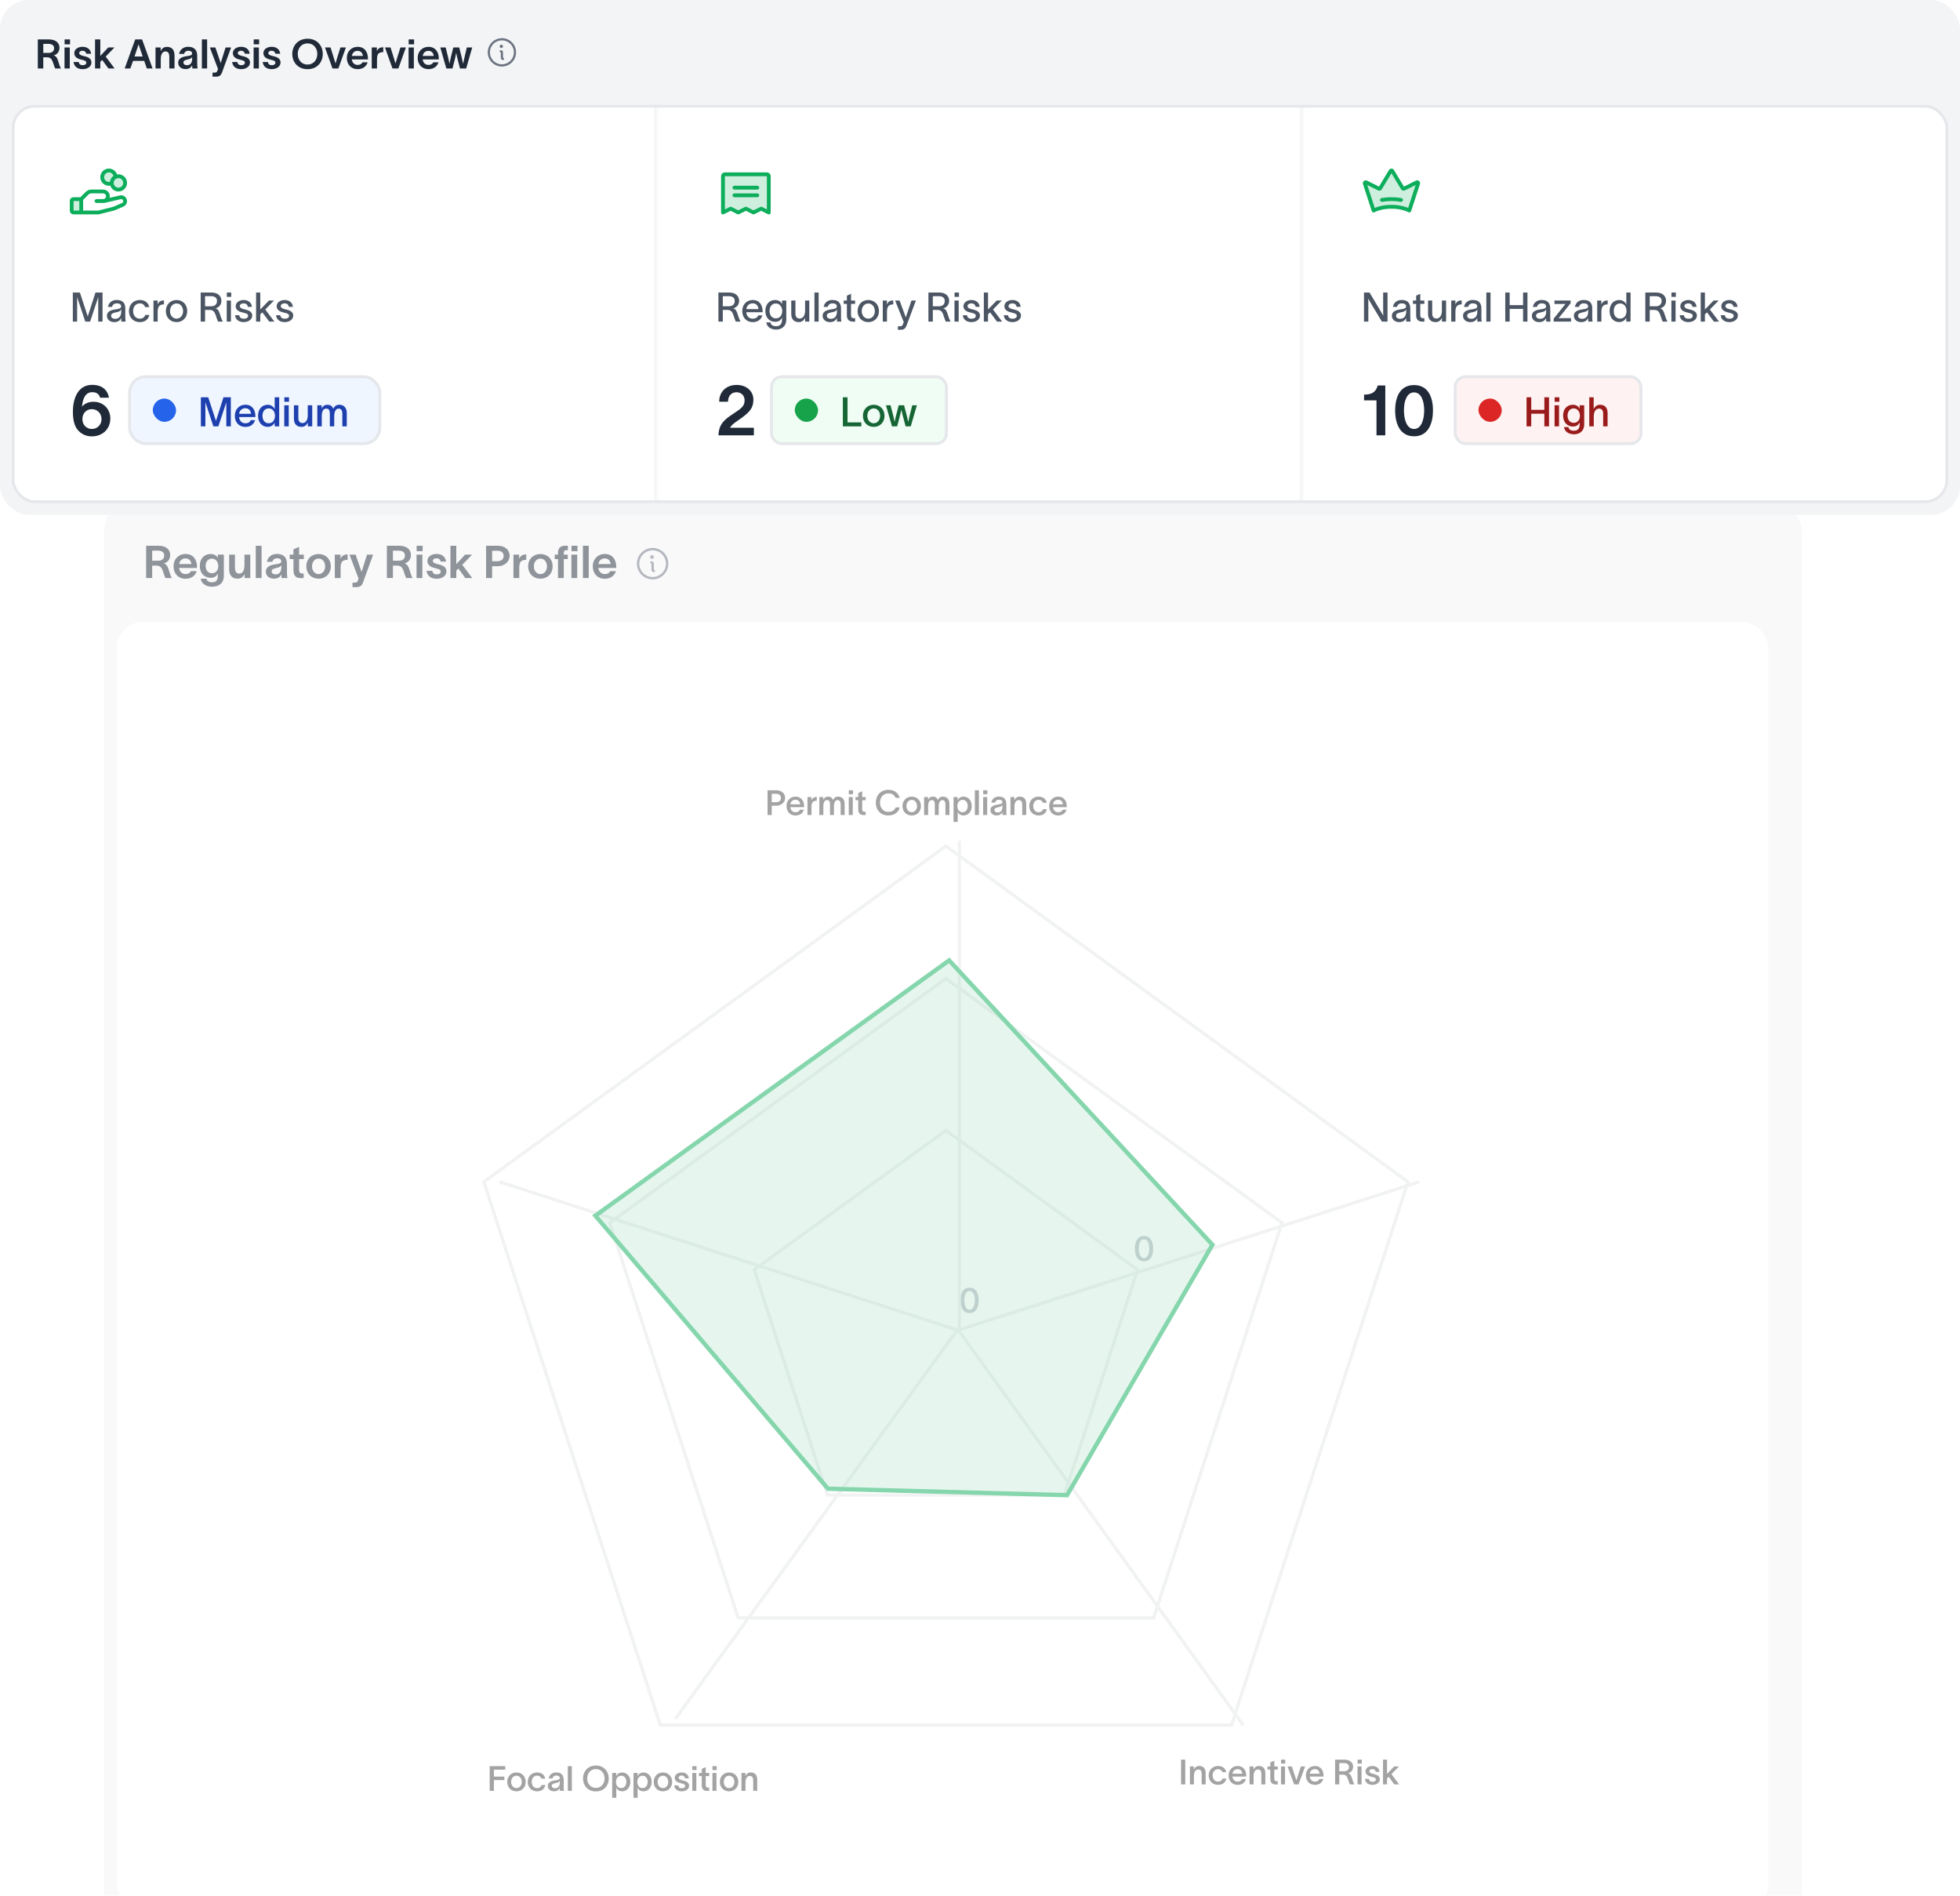
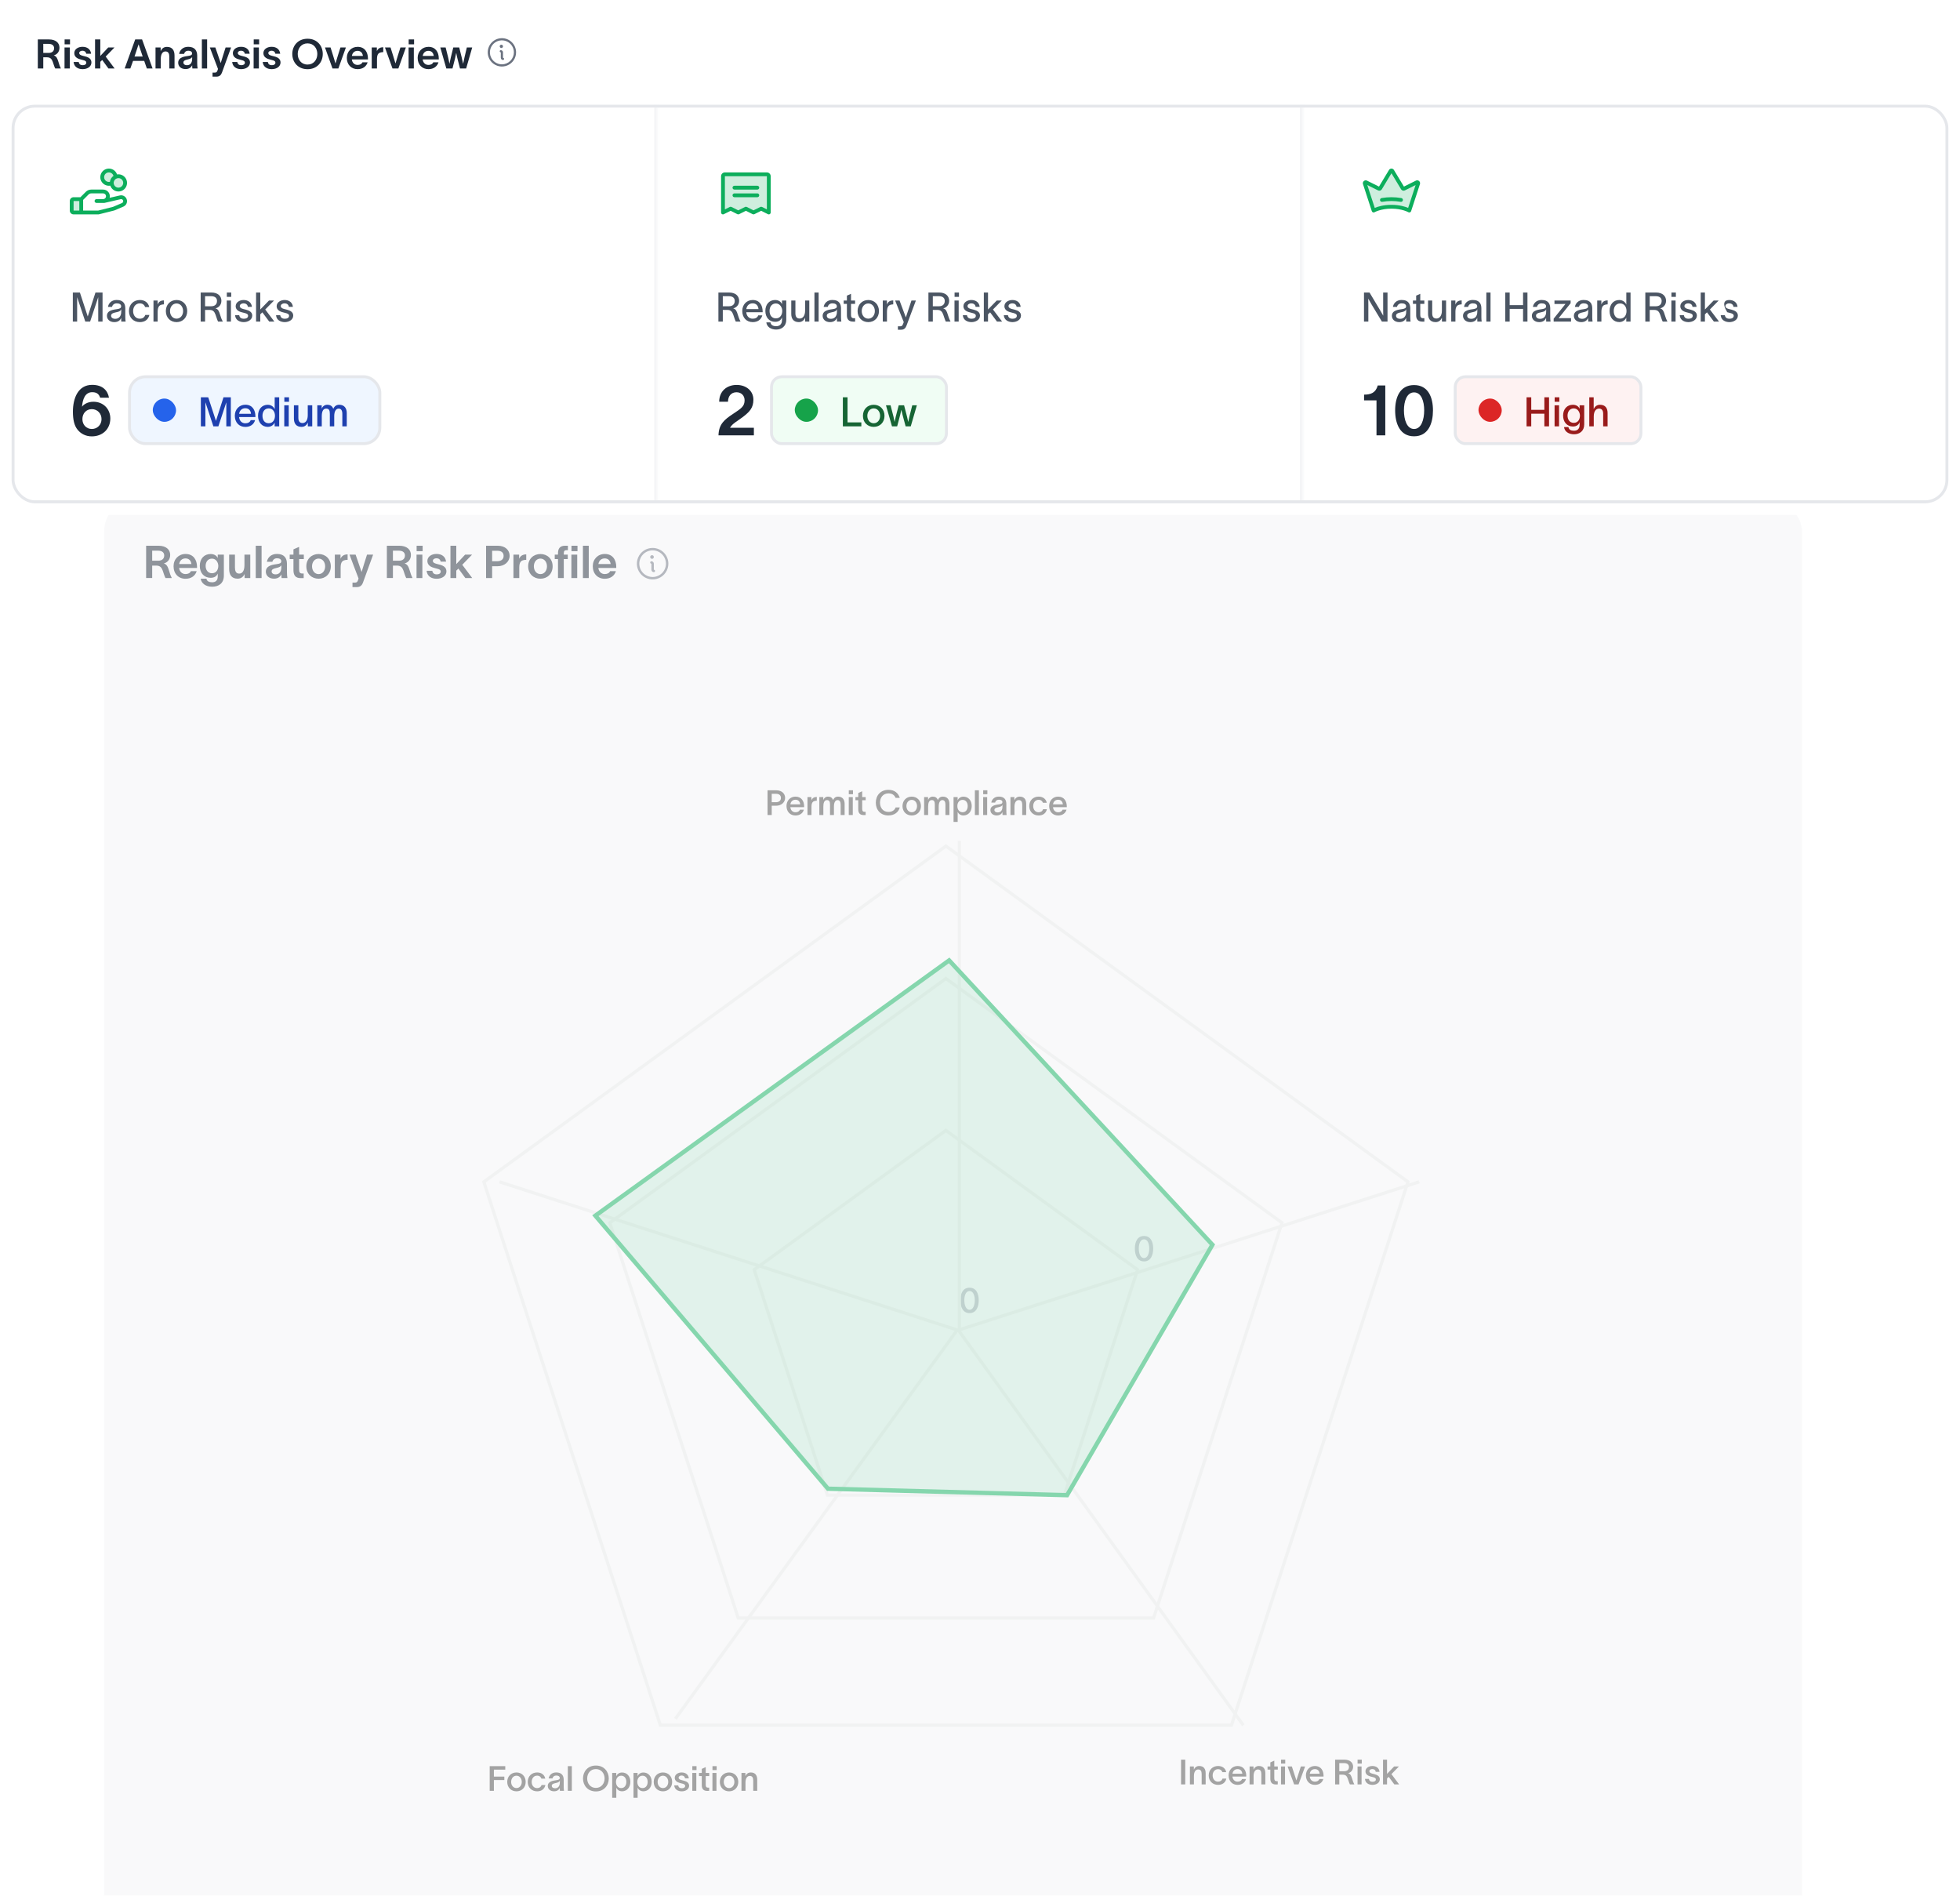
<svg xmlns="http://www.w3.org/2000/svg" width="546" height="528" viewBox="0 0 546 528" fill="none">
  <g clip-path="url(#clip0_1748_3148)">
    <g opacity="0.5" filter="url(#filter0_d_1748_3148)">
      <rect x="29" y="139" width="473" height="506.6" rx="9" fill="#F3F4F6" />
      <path d="M40.708 160.987V152.004H44.173C46.239 152.004 47.411 153.062 47.411 154.561C47.411 155.897 46.592 156.691 45.635 156.943C46.466 157.182 46.756 157.875 47.058 158.858C47.31 159.677 47.512 160.345 47.827 160.924V161H46.101C45.811 160.471 45.597 159.677 45.332 158.934C45.03 158.102 44.627 157.535 43.518 157.535H42.396V160.987H40.708ZM42.396 156.174H44.085C45.143 156.174 45.748 155.607 45.748 154.725C45.748 153.957 45.219 153.377 44.047 153.377H42.396V156.174ZM54.787 159.085C54.397 160.383 53.263 161.202 51.688 161.202C49.722 161.202 48.349 159.803 48.349 157.724C48.349 155.733 49.76 154.297 51.7 154.297C53.88 154.297 54.875 155.947 54.888 157.875V158.19H49.898C50.024 159.236 50.73 159.891 51.675 159.891C52.355 159.891 52.935 159.652 53.174 159.085H54.787ZM49.911 157.107H53.325C53.225 156.262 52.721 155.532 51.675 155.532C50.705 155.532 50.062 156.162 49.911 157.107ZM60.66 154.486H62.361V160.32C62.361 162.55 60.824 163.419 59.097 163.419C57.27 163.419 56.086 162.462 55.91 161.176H57.497C57.648 161.882 58.215 162.184 59.072 162.184C60.093 162.184 60.66 161.655 60.66 160.546V159.765H60.647C60.395 160.383 59.816 160.937 58.694 160.937C56.93 160.937 55.657 159.677 55.657 157.611C55.657 155.557 56.917 154.309 58.681 154.309C59.765 154.309 60.42 154.876 60.647 155.406H60.66V154.486ZM57.283 157.623C57.283 158.694 57.875 159.664 59.047 159.664C60.332 159.664 60.811 158.556 60.811 157.623C60.811 156.691 60.206 155.595 59.047 155.595C57.888 155.595 57.283 156.552 57.283 157.623ZM63.836 158.467V154.486H65.449V158.077C65.449 159.022 65.713 159.765 66.633 159.765C67.515 159.765 68.095 158.997 68.095 157.409V154.486H69.72V161H68.133V159.879C67.78 160.635 67.188 161.176 66.18 161.176C64.504 161.176 63.836 160.068 63.836 158.467ZM71.245 152.004H72.87V161H71.245V152.004ZM74.344 156.477C74.533 155.406 75.428 154.284 77.141 154.284C79.183 154.284 79.939 155.456 79.939 157.056V159.412C79.939 159.916 79.977 160.584 80.065 161H78.439C78.401 160.786 78.389 160.546 78.389 160.332V160.005H78.376C78.112 160.521 77.57 161.176 76.335 161.176C74.911 161.176 74.055 160.32 74.055 159.223C74.055 157.434 76.197 157.258 77.104 157.119C77.948 156.993 78.351 156.867 78.351 156.313C78.351 155.796 77.897 155.494 77.154 155.494C76.511 155.494 76.033 155.872 75.869 156.477H74.344ZM75.667 159.148C75.667 159.614 76.045 159.979 76.776 159.979C77.608 159.979 78.376 159.488 78.376 157.976V157.422C78.225 157.737 77.885 158.026 76.927 158.215C76.058 158.392 75.667 158.656 75.667 159.148ZM83.324 158.556C83.324 159.312 83.488 159.74 84.181 159.74H84.597V161.025H83.816C82.203 161.05 81.749 160.093 81.749 158.782V155.721H80.703V154.486H81.749V153.012L83.324 152.319V154.486H84.635V155.721H83.324V158.556ZM88.751 161.189C86.848 161.189 85.336 159.841 85.336 157.737C85.336 155.645 86.848 154.309 88.751 154.309C90.654 154.309 92.153 155.645 92.153 157.737C92.153 159.841 90.654 161.189 88.751 161.189ZM86.924 157.737C86.924 158.921 87.642 159.904 88.751 159.904C89.86 159.904 90.578 158.921 90.578 157.737C90.578 156.565 89.86 155.582 88.751 155.582C87.642 155.582 86.924 156.565 86.924 157.737ZM94.858 154.486V155.632C95.223 154.763 95.929 154.423 96.836 154.41V155.935C96.748 155.935 96.281 155.935 96.055 156.023C95.475 156.162 94.895 156.477 94.895 158.064V161H93.27V154.486H94.858ZM99.065 154.486C99.619 156.162 100.174 157.636 100.715 159.286H100.741C101.156 157.825 101.711 156.212 102.24 154.486H103.941C102.026 159.816 103.109 156.729 101.106 162.285C100.816 163.066 100.3 163.52 99.418 163.52H98.195V162.273H98.888C99.367 162.273 99.569 162.071 99.72 161.63L99.884 161.126C98.926 158.581 98.132 156.59 97.364 154.486H99.065ZM107.769 160.987V152.004H111.234C113.3 152.004 114.472 153.062 114.472 154.561C114.472 155.897 113.653 156.691 112.695 156.943C113.527 157.182 113.817 157.875 114.119 158.858C114.371 159.677 114.573 160.345 114.888 160.924V161H113.161C112.872 160.471 112.657 159.677 112.393 158.934C112.09 158.102 111.687 157.535 110.578 157.535H109.457V160.987H107.769ZM109.457 156.174H111.145C112.204 156.174 112.809 155.607 112.809 154.725C112.809 153.957 112.279 153.377 111.108 153.377H109.457V156.174ZM117.735 153.516H116.059V152.004H117.735V153.516ZM116.034 161V154.486H117.659V161H116.034ZM122.748 156.426C122.647 155.771 122.143 155.494 121.576 155.494C121.034 155.494 120.581 155.784 120.581 156.212C120.581 156.64 120.934 156.867 121.639 157.056C121.942 157.144 122.219 157.207 122.521 157.283C123.63 157.573 124.361 158.115 124.361 159.135C124.361 160.383 123.176 161.202 121.639 161.202C120.228 161.202 119.018 160.546 118.842 158.984H120.43C120.543 159.652 120.959 159.979 121.664 159.979C122.269 159.979 122.773 159.727 122.773 159.198C122.773 158.682 122.282 158.53 121.79 158.404C121.475 158.304 121.16 158.228 120.833 158.14C119.774 157.863 119.056 157.245 119.056 156.237C119.056 155.078 120.165 154.284 121.589 154.284C123.076 154.284 124.096 155.04 124.26 156.426H122.748ZM127.109 161H125.484V152.004H127.109V157.119L129.566 154.486H131.507L128.772 157.308L131.544 161H129.629L127.701 158.367L127.109 158.934V161ZM138.517 156.313C139.563 156.313 140.294 155.821 140.294 154.839C140.294 153.856 139.601 153.402 138.555 153.402H137.093V156.313H138.517ZM135.405 161V152.004H138.681C140.709 152.004 141.969 153.213 141.969 154.813C141.969 156.464 140.52 157.711 138.643 157.711H137.093V161H135.405ZM144.618 154.486V155.632C144.983 154.763 145.689 154.423 146.596 154.41V155.935C146.508 155.935 146.042 155.935 145.815 156.023C145.235 156.162 144.656 156.477 144.656 158.064V161H143.03V154.486H144.618ZM150.545 161.189C148.643 161.189 147.131 159.841 147.131 157.737C147.131 155.645 148.643 154.309 150.545 154.309C152.448 154.309 153.947 155.645 153.947 157.737C153.947 159.841 152.448 161.189 150.545 161.189ZM148.718 157.737C148.718 158.921 149.436 159.904 150.545 159.904C151.654 159.904 152.372 158.921 152.372 157.737C152.372 156.565 151.654 155.582 150.545 155.582C149.436 155.582 148.718 156.565 148.718 157.737ZM155.442 154.146C155.442 152.873 155.896 152.004 157.433 152.004H158.202V153.238H157.874C157.269 153.238 157.055 153.427 157.055 154.209V154.486H158.164V155.721H157.055V161H155.442V155.721H154.535V154.486H155.442V154.146ZM159.172 161V154.486H160.797V161H159.172ZM159.197 153.516V152.004H160.873V153.516H159.197ZM162.385 152.004H164.011V161H162.385V152.004ZM171.571 159.085C171.18 160.383 170.046 161.202 168.471 161.202C166.506 161.202 165.132 159.803 165.132 157.724C165.132 155.733 166.543 154.297 168.484 154.297C170.664 154.297 171.659 155.947 171.672 157.875V158.19H166.682C166.808 159.236 167.514 159.891 168.459 159.891C169.139 159.891 169.719 159.652 169.958 159.085H171.571ZM166.695 157.107H170.109C170.008 156.262 169.504 155.532 168.459 155.532C167.488 155.532 166.846 156.162 166.695 157.107Z" fill="#1F2937" />
      <path d="M181.802 152.612C180.934 152.612 180.086 152.87 179.364 153.352C178.642 153.834 178.08 154.519 177.748 155.321C177.416 156.122 177.329 157.005 177.498 157.856C177.668 158.707 178.086 159.489 178.699 160.102C179.313 160.716 180.095 161.134 180.946 161.303C181.797 161.472 182.679 161.385 183.481 161.053C184.282 160.721 184.968 160.159 185.45 159.437C185.932 158.716 186.189 157.868 186.189 157C186.188 155.837 185.725 154.721 184.903 153.899C184.08 153.076 182.965 152.614 181.802 152.612ZM181.802 160.712C181.067 160.712 180.35 160.495 179.739 160.087C179.128 159.679 178.653 159.099 178.372 158.421C178.091 157.742 178.017 156.996 178.16 156.276C178.304 155.555 178.657 154.894 179.176 154.375C179.696 153.855 180.357 153.502 181.077 153.359C181.797 153.215 182.544 153.289 183.222 153.57C183.901 153.851 184.48 154.327 184.888 154.937C185.296 155.548 185.514 156.266 185.514 157C185.513 157.984 185.121 158.928 184.425 159.624C183.729 160.32 182.786 160.711 181.802 160.712ZM182.477 159.025C182.477 159.114 182.441 159.2 182.378 159.263C182.314 159.327 182.229 159.362 182.139 159.362C181.96 159.362 181.788 159.291 181.662 159.165C181.535 159.038 181.464 158.866 181.464 158.687V157C181.375 157 181.289 156.964 181.225 156.901C181.162 156.838 181.127 156.752 181.127 156.662C181.127 156.573 181.162 156.487 181.225 156.424C181.289 156.36 181.375 156.325 181.464 156.325C181.643 156.325 181.815 156.396 181.941 156.523C182.068 156.649 182.139 156.821 182.139 157V158.687C182.229 158.687 182.314 158.723 182.378 158.786C182.441 158.849 182.477 158.935 182.477 159.025ZM181.127 155.144C181.127 155.043 181.156 154.946 181.212 154.862C181.268 154.779 181.347 154.714 181.439 154.676C181.532 154.638 181.633 154.627 181.732 154.647C181.83 154.667 181.92 154.715 181.991 154.786C182.062 154.856 182.11 154.947 182.129 155.045C182.149 155.143 182.139 155.245 182.101 155.337C182.062 155.43 181.997 155.509 181.914 155.564C181.831 155.62 181.733 155.65 181.633 155.65C181.499 155.65 181.37 155.596 181.275 155.502C181.18 155.407 181.127 155.278 181.127 155.144Z" fill="#6B7280" />
      <g clip-path="url(#clip1_1748_3148)">
-         <rect x="32.602" y="173.2" width="460" height="359" rx="7.2" fill="white" />
        <path d="M270.09 364.81C271.131 364.81 271.545 363.441 271.545 362.159C271.545 360.877 271.131 359.586 270.09 359.586C269.049 359.586 268.634 360.877 268.634 362.159C268.634 363.441 269.049 364.81 270.09 364.81ZM267.535 362.159C267.535 360.386 268.172 358.66 270.09 358.66C272.008 358.66 272.644 360.386 272.644 362.159C272.644 363.933 272.008 365.736 270.09 365.736C268.172 365.736 267.535 363.933 267.535 362.159Z" fill="#9CA3AF" />
        <path d="M318.691 350.41C319.732 350.41 320.147 349.041 320.147 347.759C320.147 346.477 319.732 345.185 318.691 345.185C317.65 345.185 317.236 346.477 317.236 347.759C317.236 349.041 317.65 350.41 318.691 350.41ZM316.137 347.759C316.137 345.985 316.773 344.26 318.691 344.26C320.609 344.26 321.246 345.985 321.246 347.759C321.246 349.533 320.609 351.335 318.691 351.335C316.773 351.335 316.137 349.533 316.137 347.759Z" fill="#9CA3AF" />
        <path d="M210.101 353.652L263.497 314.858L316.893 353.652L296.497 416.423H230.496L210.101 353.652Z" stroke="#E4E6E6" stroke-width="0.9" />
        <path d="M169.874 340.58L263.5 272.557L357.126 340.58L321.364 450.644H205.636L169.874 340.58Z" stroke="#E4E6E6" stroke-width="0.9" />
        <path d="M134.782 329.177L263.502 235.657L392.221 329.177L343.055 480.496H183.948L134.782 329.177Z" stroke="#E4E6E6" stroke-width="0.9" />
        <line x1="267.247" y1="234.2" x2="267.247" y2="371" stroke="#E4E6E6" stroke-width="0.9" />
        <line x1="267.162" y1="370.738" x2="346.362" y2="480.538" stroke="#E4E6E6" stroke-width="0.9" />
        <line x1="266.659" y1="370.573" x2="395.359" y2="329.173" stroke="#E4E6E6" stroke-width="0.9" />
        <line x1="188.136" y1="478.737" x2="266.436" y2="370.737" stroke="#E4E6E6" stroke-width="0.9" />
        <line x1="139.139" y1="329.172" x2="267.067" y2="370.575" stroke="#E4E6E6" stroke-width="0.9" />
        <path d="M216.119 223.444C216.986 223.444 217.545 223.02 217.545 222.249C217.545 221.478 217.015 221.092 216.148 221.092H214.981V223.444H216.119ZM213.815 227.001V220.119H216.244C217.748 220.119 218.712 221.025 218.712 222.239C218.712 223.483 217.632 224.418 216.215 224.418H214.981V227.001H213.815ZM223.934 225.526C223.645 226.538 222.787 227.136 221.601 227.136C220.107 227.136 219.095 226.066 219.095 224.495C219.095 222.981 220.155 221.883 221.601 221.883C223.307 221.883 224.001 223.194 224.011 224.61C224.011 224.659 224.011 224.736 224.001 224.823H220.165C220.252 225.7 220.811 226.239 221.601 226.239C222.17 226.239 222.652 226.018 222.825 225.526H223.934ZM220.175 224.032H222.912C222.845 223.319 222.43 222.75 221.601 222.75C220.811 222.75 220.281 223.261 220.175 224.032ZM226.037 222.018V222.943C226.298 222.249 226.818 221.979 227.531 221.969V223.03C227.474 223.03 227.184 223.03 227.03 223.078C226.539 223.174 226.057 223.434 226.057 224.726V227.001H224.939V222.018H226.037ZM228.243 227.001V222.018H229.341V222.847C229.476 222.384 229.949 221.883 230.652 221.883C231.375 221.883 231.828 222.191 232.069 222.837C232.359 222.22 232.773 221.883 233.477 221.883C234.72 221.883 235.289 222.74 235.289 223.888V227.001H234.18V224.119C234.18 223.348 233.93 222.847 233.322 222.847C232.725 222.847 232.31 223.473 232.31 224.601V227.001H231.221V224.119C231.221 223.348 231.067 222.847 230.373 222.847C229.573 222.847 229.361 223.695 229.361 224.688V227.001H228.243ZM237.617 221.217H236.451V220.119H237.617V221.217ZM236.442 227.001V222.018H237.56V227.001H236.442ZM240.182 225.285C240.182 225.825 240.336 226.114 240.818 226.114H241.146V227.011L240.606 227.02C239.459 227.03 239.083 226.346 239.083 225.42V222.885H238.302V222.018H239.083V220.88L240.182 220.389V222.018H241.155V222.885H240.182V225.285ZM250.646 224.89C250.337 226.172 249.2 227.126 247.465 227.126C245.315 227.126 243.976 225.603 243.976 223.56C243.976 221.536 245.325 219.993 247.484 219.993C249.21 219.993 250.222 220.89 250.656 222.23H249.489C249.133 221.401 248.496 220.977 247.484 220.977C246.019 220.977 245.142 222.124 245.142 223.56C245.142 224.996 246.009 226.143 247.484 226.143C248.564 226.143 249.219 225.642 249.499 224.89H250.646ZM253.984 227.136C252.51 227.136 251.411 226.076 251.411 224.514C251.411 222.953 252.51 221.883 253.984 221.883C255.45 221.883 256.548 222.953 256.548 224.514C256.548 226.076 255.45 227.136 253.984 227.136ZM252.5 224.514C252.5 225.459 253.088 226.23 253.984 226.23C254.871 226.23 255.459 225.459 255.459 224.514C255.459 223.56 254.871 222.789 253.984 222.789C253.088 222.789 252.5 223.56 252.5 224.514ZM257.433 227.001V222.018H258.532V222.847C258.667 222.384 259.139 221.883 259.843 221.883C260.566 221.883 261.019 222.191 261.26 222.837C261.549 222.22 261.963 221.883 262.667 221.883C263.91 221.883 264.479 222.74 264.479 223.888V227.001H263.371V224.119C263.371 223.348 263.12 222.847 262.513 222.847C261.915 222.847 261.501 223.473 261.501 224.601V227.001H260.411V224.119C260.411 223.348 260.257 222.847 259.563 222.847C258.763 222.847 258.551 223.695 258.551 224.688V227.001H257.433ZM268.379 221.892C269.738 221.892 270.692 222.924 270.692 224.495C270.692 226.076 269.729 227.126 268.369 227.126C267.502 227.126 266.962 226.577 266.789 226.143H266.779V228.929H265.632V222.018H266.769V222.914H266.779C266.943 222.451 267.502 221.892 268.379 221.892ZM266.692 224.495C266.692 225.401 267.155 226.23 268.138 226.23C269.083 226.23 269.574 225.478 269.574 224.495C269.574 223.531 269.063 222.789 268.138 222.789C267.174 222.789 266.692 223.618 266.692 224.495ZM271.572 220.119H272.69V227.001H271.572V220.119ZM275.054 221.217H273.888V220.119H275.054V221.217ZM273.878 227.001V222.018H274.996V227.001H273.878ZM276.146 223.541C276.271 222.75 276.936 221.873 278.237 221.873C279.886 221.873 280.339 222.866 280.339 223.936V225.854C280.339 226.23 280.358 226.712 280.416 227.001H279.278C279.259 226.808 279.25 226.615 279.25 226.413V226.182H279.24C279.076 226.586 278.652 227.126 277.659 227.126C276.531 227.126 275.905 226.432 275.905 225.642C275.905 224.263 277.592 224.148 278.315 224.032C278.951 223.936 279.24 223.81 279.24 223.386C279.24 222.991 278.864 222.74 278.257 222.74C277.717 222.74 277.322 223.049 277.206 223.541H276.146ZM277.013 225.603C277.013 225.999 277.351 226.288 277.939 226.288C278.604 226.288 279.259 225.873 279.259 224.688V224.167C279.153 224.447 278.893 224.688 278.045 224.851C277.36 224.977 277.013 225.189 277.013 225.603ZM281.484 227.001V222.018H282.583V222.895C282.843 222.326 283.306 221.883 284.077 221.883C285.368 221.883 285.87 222.74 285.87 223.888V227.001H284.761V224.119C284.761 223.348 284.501 222.847 283.807 222.847C283.113 222.847 282.602 223.444 282.602 224.688V227.001H281.484ZM291.636 225.382C291.395 226.509 290.537 227.136 289.342 227.136C287.838 227.136 286.72 226.095 286.72 224.514C286.72 222.914 287.838 221.883 289.342 221.883C290.575 221.883 291.404 222.577 291.597 223.598H290.537C290.354 223.116 289.978 222.769 289.322 222.769C288.407 222.769 287.819 223.541 287.819 224.514C287.819 225.488 288.407 226.239 289.322 226.239C289.93 226.239 290.383 225.96 290.566 225.382H291.636ZM297.103 225.526C296.814 226.538 295.956 227.136 294.77 227.136C293.276 227.136 292.264 226.066 292.264 224.495C292.264 222.981 293.324 221.883 294.77 221.883C296.476 221.883 297.17 223.194 297.18 224.61C297.18 224.659 297.18 224.736 297.17 224.823H293.334C293.421 225.7 293.98 226.239 294.77 226.239C295.339 226.239 295.821 226.018 295.994 225.526H297.103ZM293.344 224.032H296.081C296.014 223.319 295.599 222.75 294.77 222.75C293.98 222.75 293.45 223.261 293.344 224.032Z" fill="#474747" />
        <path d="M329.01 490.119H330.177V497.001H329.01V490.119ZM331.474 497.001V492.018H332.573V492.895C332.833 492.326 333.296 491.883 334.067 491.883C335.358 491.883 335.86 492.74 335.86 493.888V497.001H334.751V494.119C334.751 493.348 334.491 492.847 333.797 492.847C333.103 492.847 332.592 493.444 332.592 494.688V497.001H331.474ZM341.626 495.382C341.385 496.509 340.527 497.136 339.331 497.136C337.828 497.136 336.71 496.095 336.71 494.514C336.71 492.914 337.828 491.883 339.331 491.883C340.565 491.883 341.394 492.577 341.587 493.598H340.527C340.344 493.116 339.968 492.769 339.312 492.769C338.396 492.769 337.809 493.541 337.809 494.514C337.809 495.488 338.396 496.239 339.312 496.239C339.919 496.239 340.373 495.96 340.556 495.382H341.626ZM347.093 495.526C346.804 496.538 345.946 497.136 344.76 497.136C343.266 497.136 342.254 496.066 342.254 494.495C342.254 492.981 343.314 491.883 344.76 491.883C346.466 491.883 347.16 493.194 347.17 494.61C347.17 494.659 347.17 494.736 347.16 494.823H343.324C343.411 495.7 343.97 496.239 344.76 496.239C345.329 496.239 345.811 496.018 345.984 495.526H347.093ZM343.334 494.032H346.071C346.004 493.319 345.589 492.75 344.76 492.75C343.97 492.75 343.44 493.261 343.334 494.032ZM348.097 497.001V492.018H349.196V492.895C349.457 492.326 349.919 491.883 350.69 491.883C351.982 491.883 352.483 492.74 352.483 493.888V497.001H351.375V494.119C351.375 493.348 351.115 492.847 350.42 492.847C349.726 492.847 349.216 493.444 349.216 494.688V497.001H348.097ZM354.982 495.285C354.982 495.825 355.136 496.114 355.618 496.114H355.946V497.011L355.406 497.02C354.259 497.03 353.883 496.346 353.883 495.42V492.885H353.102V492.018H353.883V490.88L354.982 490.389V492.018H355.955V492.885H354.982V495.285ZM358.028 491.217H356.861V490.119H358.028V491.217ZM356.852 497.001V492.018H357.97V497.001H356.852ZM359.879 492.018C360.303 493.328 360.718 494.582 361.132 495.883H361.142C361.508 494.688 361.961 493.338 362.376 492.018H363.561C362.945 493.685 362.347 495.333 361.74 497.001H360.506L358.684 492.018H359.879ZM368.63 495.526C368.341 496.538 367.483 497.136 366.298 497.136C364.804 497.136 363.791 496.066 363.791 494.495C363.791 492.981 364.852 491.883 366.298 491.883C368.004 491.883 368.698 493.194 368.707 494.61C368.707 494.659 368.707 494.736 368.698 494.823H364.861C364.948 495.7 365.507 496.239 366.298 496.239C366.866 496.239 367.348 496.018 367.522 495.526H368.63ZM364.871 494.032H367.609C367.541 493.319 367.127 492.75 366.298 492.75C365.507 492.75 364.977 493.261 364.871 494.032ZM371.925 497.001V490.119H374.508C376.079 490.119 376.937 490.948 376.937 492.075C376.937 493.078 376.292 493.695 375.549 493.888C376.195 494.071 376.417 494.591 376.658 495.391C376.851 496.008 376.995 496.49 377.246 496.924V497.001H376.041C375.819 496.567 375.655 495.96 375.443 495.391C375.212 494.755 374.913 494.302 374.075 494.302H373.091V497.001H371.925ZM373.091 493.338H374.45C375.318 493.338 375.781 492.875 375.781 492.162C375.781 491.555 375.395 491.073 374.412 491.073H373.091V493.338ZM379.349 491.217H378.182V490.119H379.349V491.217ZM378.173 497.001V492.018H379.291V497.001H378.173ZM383.234 493.512C383.176 492.953 382.733 492.731 382.28 492.731C381.836 492.731 381.461 492.981 381.461 493.328C381.461 493.675 381.759 493.878 382.27 494.003C382.492 494.061 382.714 494.109 382.935 494.177C383.745 494.389 384.381 494.784 384.381 495.574C384.381 496.567 383.398 497.136 382.338 497.136C381.335 497.136 380.342 496.673 380.236 495.478H381.335C381.432 496.027 381.769 496.278 382.347 496.278C382.82 496.278 383.282 496.095 383.282 495.632C383.282 495.227 382.897 495.092 382.482 494.986C382.241 494.929 382 494.871 381.769 494.803C380.969 494.591 380.381 494.138 380.381 493.367C380.381 492.461 381.277 491.883 382.299 491.883C383.369 491.883 384.188 492.432 384.304 493.512H383.234ZM386.388 497.001H385.27V490.119H386.388V494.08L388.355 492.018H389.695L387.613 494.148L389.752 497.001H388.413L386.861 494.9L386.388 495.353V497.001Z" fill="#474747" />
        <path d="M136.416 498.802V491.919H140.754V492.903H137.583V494.83H140.494V495.804H137.583V498.802H136.416ZM143.875 498.937C142.4 498.937 141.301 497.876 141.301 496.315C141.301 494.753 142.4 493.683 143.875 493.683C145.34 493.683 146.439 494.753 146.439 496.315C146.439 497.876 145.34 498.937 143.875 498.937ZM142.391 496.315C142.391 497.259 142.979 498.031 143.875 498.031C144.762 498.031 145.35 497.259 145.35 496.315C145.35 495.361 144.762 494.589 143.875 494.589C142.979 494.589 142.391 495.361 142.391 496.315ZM151.931 497.182C151.69 498.31 150.832 498.937 149.637 498.937C148.133 498.937 147.015 497.896 147.015 496.315C147.015 494.715 148.133 493.683 149.637 493.683C150.871 493.683 151.7 494.377 151.893 495.399H150.832C150.649 494.917 150.273 494.57 149.618 494.57C148.702 494.57 148.114 495.341 148.114 496.315C148.114 497.288 148.702 498.04 149.618 498.04C150.225 498.04 150.678 497.761 150.861 497.182H151.931ZM152.839 495.341C152.964 494.551 153.629 493.674 154.931 493.674C156.579 493.674 157.032 494.667 157.032 495.737V497.655C157.032 498.031 157.051 498.513 157.109 498.802H155.972C155.953 498.609 155.943 498.416 155.943 498.214V497.982H155.933C155.769 498.387 155.345 498.927 154.352 498.927C153.225 498.927 152.598 498.233 152.598 497.443C152.598 496.064 154.285 495.949 155.008 495.833C155.644 495.737 155.933 495.611 155.933 495.187C155.933 494.792 155.557 494.541 154.95 494.541C154.41 494.541 154.015 494.85 153.899 495.341H152.839ZM153.707 497.404C153.707 497.799 154.044 498.088 154.632 498.088C155.297 498.088 155.953 497.674 155.953 496.488V495.968C155.846 496.247 155.586 496.488 154.738 496.652C154.054 496.778 153.707 496.99 153.707 497.404ZM158.177 491.919H159.295V498.802H158.177V491.919ZM165.993 491.756C168.258 491.756 169.588 493.433 169.588 495.361C169.588 497.288 168.258 498.966 165.993 498.966C163.728 498.966 162.407 497.288 162.407 495.361C162.407 493.433 163.728 491.756 165.993 491.756ZM163.573 495.361C163.573 496.749 164.451 497.982 165.993 497.982C167.535 497.982 168.422 496.749 168.422 495.361C168.422 493.973 167.535 492.739 165.993 492.739C164.451 492.739 163.573 493.973 163.573 495.361ZM173.284 493.693C174.643 493.693 175.597 494.724 175.597 496.296C175.597 497.876 174.633 498.927 173.274 498.927C172.407 498.927 171.867 498.378 171.693 497.944H171.684V500.73H170.537V493.818H171.674V494.715H171.684C171.848 494.252 172.407 493.693 173.284 493.693ZM171.597 496.296C171.597 497.202 172.06 498.031 173.043 498.031C173.987 498.031 174.479 497.279 174.479 496.296C174.479 495.332 173.968 494.589 173.043 494.589C172.079 494.589 171.597 495.418 171.597 496.296ZM179.223 493.693C180.583 493.693 181.537 494.724 181.537 496.296C181.537 497.876 180.573 498.927 179.214 498.927C178.346 498.927 177.807 498.378 177.633 497.944H177.623V500.73H176.476V493.818H177.614V494.715H177.623C177.787 494.252 178.346 493.693 179.223 493.693ZM177.537 496.296C177.537 497.202 177.999 498.031 178.983 498.031C179.927 498.031 180.419 497.279 180.419 496.296C180.419 495.332 179.908 494.589 178.983 494.589C178.019 494.589 177.537 495.418 177.537 496.296ZM184.681 498.937C183.206 498.937 182.108 497.876 182.108 496.315C182.108 494.753 183.206 493.683 184.681 493.683C186.146 493.683 187.245 494.753 187.245 496.315C187.245 497.876 186.146 498.937 184.681 498.937ZM183.197 496.315C183.197 497.259 183.785 498.031 184.681 498.031C185.568 498.031 186.156 497.259 186.156 496.315C186.156 495.361 185.568 494.589 184.681 494.589C183.785 494.589 183.197 495.361 183.197 496.315ZM190.819 495.312C190.761 494.753 190.318 494.532 189.865 494.532C189.422 494.532 189.046 494.782 189.046 495.129C189.046 495.476 189.344 495.679 189.855 495.804C190.077 495.862 190.299 495.91 190.52 495.977C191.33 496.19 191.966 496.585 191.966 497.375C191.966 498.368 190.983 498.937 189.923 498.937C188.92 498.937 187.927 498.474 187.821 497.279H188.92C189.017 497.828 189.354 498.079 189.932 498.079C190.405 498.079 190.867 497.896 190.867 497.433C190.867 497.028 190.482 496.893 190.067 496.787C189.826 496.729 189.585 496.672 189.354 496.604C188.554 496.392 187.966 495.939 187.966 495.168C187.966 494.262 188.862 493.683 189.884 493.683C190.954 493.683 191.773 494.233 191.889 495.312H190.819ZM194.031 493.018H192.865V491.919H194.031V493.018ZM192.855 498.802V493.818H193.973V498.802H192.855ZM196.596 497.086C196.596 497.626 196.75 497.915 197.232 497.915H197.559V498.811L197.02 498.821C195.873 498.831 195.497 498.146 195.497 497.221V494.686H194.716V493.818H195.497V492.681L196.596 492.189V493.818H197.569V494.686H196.596V497.086ZM199.642 493.018H198.475V491.919H199.642V493.018ZM198.466 498.802V493.818H199.584V498.802H198.466ZM203.103 498.937C201.628 498.937 200.529 497.876 200.529 496.315C200.529 494.753 201.628 493.683 203.103 493.683C204.568 493.683 205.667 494.753 205.667 496.315C205.667 497.876 204.568 498.937 203.103 498.937ZM201.619 496.315C201.619 497.259 202.207 498.031 203.103 498.031C203.99 498.031 204.578 497.259 204.578 496.315C204.578 495.361 203.99 494.589 203.103 494.589C202.207 494.589 201.619 495.361 201.619 496.315ZM206.552 498.802V493.818H207.65V494.695C207.911 494.127 208.373 493.683 209.144 493.683C210.436 493.683 210.937 494.541 210.937 495.688V498.802H209.829V495.92C209.829 495.149 209.569 494.647 208.875 494.647C208.181 494.647 207.67 495.245 207.67 496.488V498.802H206.552Z" fill="#474747" />
        <path d="M230.649 414.651L297.249 416.451L337.749 346.701L264.401 267.498L165.849 338.601L230.649 414.651Z" fill="#0CAE5C" fill-opacity="0.2" stroke="#0CAE5C" stroke-width="1.205" />
      </g>
    </g>
    <g clip-path="url(#clip2_1748_3148)">
      <rect width="546" height="143.41" rx="6.48" fill="white" />
-       <rect width="546" height="143.41" rx="8.1" fill="#F3F4F6" />
      <path d="M10.535 19.069V10.983H13.654C15.514 10.983 16.568 11.936 16.568 13.285C16.568 14.487 15.831 15.202 14.969 15.429C15.718 15.644 15.978 16.268 16.251 17.152C16.477 17.889 16.659 18.49 16.942 19.012V19.08H15.389C15.128 18.604 14.935 17.889 14.697 17.22C14.425 16.472 14.062 15.962 13.064 15.962H12.055V19.069H10.535ZM12.055 14.737H13.574C14.527 14.737 15.071 14.227 15.071 13.433C15.071 12.741 14.595 12.219 13.54 12.219H12.055V14.737ZM19.505 12.344H17.997V10.983H19.505V12.344ZM17.974 19.08V13.217H19.437V19.08H17.974ZM24.017 14.964C23.926 14.374 23.473 14.124 22.962 14.124C22.475 14.124 22.066 14.385 22.066 14.771C22.066 15.156 22.384 15.361 23.019 15.531C23.291 15.61 23.541 15.667 23.813 15.735C24.811 15.996 25.468 16.483 25.468 17.402C25.468 18.524 24.402 19.262 23.019 19.262C21.749 19.262 20.66 18.672 20.501 17.266H21.93C22.032 17.867 22.407 18.162 23.042 18.162C23.586 18.162 24.04 17.935 24.04 17.459C24.04 16.994 23.597 16.857 23.155 16.744C22.872 16.653 22.588 16.585 22.293 16.506C21.341 16.256 20.694 15.701 20.694 14.794C20.694 13.75 21.692 13.036 22.974 13.036C24.312 13.036 25.23 13.716 25.378 14.964H24.017ZM27.942 19.08H26.479V10.983H27.942V15.587L30.153 13.217H31.899L29.439 15.758L31.933 19.08H30.21L28.475 16.71L27.942 17.22V19.08ZM36.304 19.08H34.727L37.665 10.983H39.581L42.507 19.08H40.908L40.171 16.959H37.064L36.304 19.08ZM37.472 15.746H39.751L38.617 12.378H38.594L37.472 15.746ZM43.323 19.08V13.217H44.752V14.227C45.081 13.546 45.602 13.059 46.509 13.059C48.029 13.059 48.619 14.056 48.619 15.497V19.08H47.167V15.848C47.167 14.998 46.94 14.329 46.101 14.329C45.319 14.329 44.786 15.02 44.786 16.449V19.08H43.323ZM49.9 15.009C50.07 14.045 50.875 13.036 52.417 13.036C54.254 13.036 54.935 14.091 54.935 15.531V17.651C54.935 18.105 54.969 18.706 55.048 19.08H53.585C53.551 18.887 53.54 18.672 53.54 18.479V18.184H53.529C53.291 18.649 52.803 19.239 51.691 19.239C50.41 19.239 49.639 18.468 49.639 17.481C49.639 15.871 51.567 15.712 52.383 15.587C53.143 15.474 53.506 15.361 53.506 14.862C53.506 14.397 53.098 14.124 52.429 14.124C51.85 14.124 51.419 14.465 51.272 15.009H49.9ZM51.09 17.413C51.09 17.833 51.431 18.162 52.088 18.162C52.837 18.162 53.529 17.719 53.529 16.358V15.86C53.392 16.143 53.086 16.404 52.224 16.574C51.442 16.733 51.09 16.971 51.09 17.413ZM56.235 10.983H57.698V19.08H56.235V10.983ZM59.989 13.217C60.488 14.726 60.987 16.052 61.474 17.538H61.497C61.871 16.222 62.37 14.771 62.847 13.217H64.377C62.654 18.014 63.629 15.236 61.826 20.237C61.565 20.94 61.1 21.348 60.306 21.348H59.206V20.225H59.83C60.261 20.225 60.443 20.044 60.579 19.647L60.726 19.194C59.864 16.903 59.15 15.111 58.458 13.217H59.989ZM68.192 14.964C68.101 14.374 67.647 14.124 67.137 14.124C66.65 14.124 66.241 14.385 66.241 14.771C66.241 15.156 66.559 15.361 67.194 15.531C67.466 15.61 67.716 15.667 67.988 15.735C68.986 15.996 69.643 16.483 69.643 17.402C69.643 18.524 68.577 19.262 67.194 19.262C65.924 19.262 64.835 18.672 64.677 17.266H66.105C66.207 17.867 66.582 18.162 67.217 18.162C67.761 18.162 68.215 17.935 68.215 17.459C68.215 16.994 67.772 16.857 67.33 16.744C67.046 16.653 66.763 16.585 66.468 16.506C65.516 16.256 64.869 15.701 64.869 14.794C64.869 13.75 65.867 13.036 67.149 13.036C68.487 13.036 69.405 13.716 69.553 14.964H68.192ZM72.185 12.344H70.677V10.983H72.185V12.344ZM70.654 19.08V13.217H72.117V19.08H70.654ZM76.697 14.964C76.606 14.374 76.153 14.124 75.642 14.124C75.155 14.124 74.746 14.385 74.746 14.771C74.746 15.156 75.064 15.361 75.699 15.531C75.971 15.61 76.221 15.667 76.493 15.735C77.491 15.996 78.148 16.483 78.148 17.402C78.148 18.524 77.082 19.262 75.699 19.262C74.429 19.262 73.34 18.672 73.181 17.266H74.61C74.712 17.867 75.087 18.162 75.722 18.162C76.266 18.162 76.719 17.935 76.719 17.459C76.719 16.994 76.277 16.857 75.835 16.744C75.552 16.653 75.268 16.585 74.973 16.506C74.021 16.256 73.374 15.701 73.374 14.794C73.374 13.75 74.372 13.036 75.654 13.036C76.992 13.036 77.91 13.716 78.058 14.964H76.697ZM85.675 10.79C88.362 10.79 89.916 12.764 89.916 15.032C89.916 17.3 88.362 19.273 85.675 19.273C82.987 19.273 81.422 17.3 81.422 15.032C81.422 12.764 82.987 10.79 85.675 10.79ZM82.942 15.032C82.942 16.619 83.94 17.98 85.675 17.98C87.387 17.98 88.396 16.619 88.396 15.032C88.396 13.444 87.387 12.083 85.675 12.083C83.94 12.083 82.942 13.444 82.942 15.032ZM92.082 13.217C92.536 14.714 93.012 16.12 93.443 17.629H93.477C93.84 16.313 94.35 14.771 94.838 13.217H96.358L94.26 19.08H92.627C91.924 17.141 91.232 15.168 90.529 13.217H92.082ZM102.409 17.356C102.058 18.524 101.037 19.262 99.62 19.262C97.851 19.262 96.615 18.003 96.615 16.132C96.615 14.34 97.885 13.047 99.631 13.047C101.593 13.047 102.489 14.533 102.5 16.268V16.551H98.009C98.123 17.492 98.758 18.082 99.608 18.082C100.221 18.082 100.742 17.867 100.958 17.356H102.409ZM98.021 15.576H101.094C101.003 14.816 100.549 14.159 99.608 14.159C98.735 14.159 98.157 14.726 98.021 15.576ZM104.984 13.217V14.249C105.313 13.467 105.948 13.161 106.765 13.149V14.521C106.685 14.521 106.266 14.521 106.062 14.601C105.54 14.726 105.018 15.009 105.018 16.438V19.08H103.555V13.217H104.984ZM108.793 13.217C109.247 14.714 109.723 16.12 110.154 17.629H110.188C110.551 16.313 111.061 14.771 111.549 13.217H113.069L110.971 19.08H109.338C108.635 17.141 107.943 15.168 107.24 13.217H108.793ZM115.352 12.344H113.844V10.983H115.352V12.344ZM113.821 19.08V13.217H115.284V19.08H113.821ZM122.144 17.356C121.792 18.524 120.771 19.262 119.354 19.262C117.585 19.262 116.349 18.003 116.349 16.132C116.349 14.34 117.619 13.047 119.365 13.047C121.327 13.047 122.223 14.533 122.234 16.268V16.551H117.744C117.857 17.492 118.492 18.082 119.343 18.082C119.955 18.082 120.477 17.867 120.692 17.356H122.144ZM117.755 15.576H120.828C120.737 14.816 120.284 14.159 119.343 14.159C118.469 14.159 117.891 14.726 117.755 15.576ZM124.334 19.08L122.655 13.217H124.141L124.833 15.962C124.991 16.597 125.059 17.062 125.195 17.731H125.207C125.365 17.096 125.434 16.597 125.615 15.882L126.273 13.217H127.928L128.597 15.905C128.733 16.472 128.858 17.164 129.006 17.753H129.017C129.142 17.22 129.266 16.529 129.414 15.905L130.049 13.217H131.546L129.856 19.08H128.144L127.475 16.472C127.327 15.916 127.18 15.293 127.112 14.816H127.066C126.953 15.372 126.851 15.86 126.715 16.46L126.046 19.08H124.334Z" fill="#1F2937" />
      <path d="M139.816 10.631C139.035 10.631 138.271 10.862 137.622 11.296C136.973 11.73 136.467 12.347 136.168 13.069C135.869 13.79 135.791 14.584 135.943 15.35C136.095 16.116 136.472 16.82 137.024 17.372C137.576 17.924 138.28 18.3 139.046 18.453C139.812 18.605 140.606 18.527 141.327 18.228C142.049 17.929 142.665 17.423 143.099 16.773C143.533 16.124 143.765 15.361 143.765 14.58C143.764 13.533 143.347 12.529 142.607 11.789C141.867 11.048 140.863 10.632 139.816 10.631ZM139.816 17.921C139.155 17.921 138.509 17.725 137.96 17.358C137.41 16.991 136.982 16.469 136.729 15.858C136.476 15.248 136.41 14.576 136.539 13.928C136.668 13.28 136.986 12.684 137.453 12.217C137.921 11.75 138.516 11.431 139.164 11.303C139.812 11.174 140.484 11.24 141.095 11.493C141.705 11.746 142.227 12.174 142.594 12.723C142.961 13.273 143.157 13.919 143.157 14.58C143.156 15.466 142.804 16.315 142.177 16.941C141.551 17.567 140.702 17.92 139.816 17.921ZM140.423 16.402C140.423 16.483 140.391 16.56 140.334 16.617C140.278 16.674 140.2 16.706 140.12 16.706C139.959 16.706 139.804 16.642 139.69 16.528C139.576 16.414 139.512 16.259 139.512 16.098V14.58C139.432 14.58 139.354 14.548 139.297 14.491C139.24 14.434 139.208 14.356 139.208 14.276C139.208 14.195 139.24 14.118 139.297 14.061C139.354 14.004 139.432 13.972 139.512 13.972C139.673 13.972 139.828 14.036 139.942 14.15C140.056 14.264 140.12 14.418 140.12 14.58V16.098C140.2 16.098 140.278 16.13 140.334 16.187C140.391 16.244 140.423 16.322 140.423 16.402ZM139.208 12.909C139.208 12.819 139.235 12.731 139.285 12.656C139.335 12.581 139.406 12.523 139.49 12.488C139.573 12.454 139.665 12.444 139.753 12.462C139.841 12.48 139.923 12.523 139.986 12.587C140.05 12.65 140.093 12.732 140.111 12.82C140.129 12.909 140.119 13 140.085 13.083C140.051 13.167 139.992 13.238 139.917 13.288C139.842 13.338 139.754 13.365 139.664 13.365C139.543 13.365 139.427 13.317 139.342 13.231C139.256 13.146 139.208 13.03 139.208 12.909Z" fill="#6B7280" />
      <g clip-path="url(#clip3_1748_3148)">
        <rect x="3.238" y="29.16" width="539.52" height="111.01" rx="6.48" fill="white" />
        <mask id="path-28-inside-1_1748_3148" fill="white">
          <path d="M3.238 29.16H542.758V140.17H3.238V29.16Z" />
        </mask>
        <path d="M542.758 139.36H3.238V140.98H542.758V139.36Z" fill="#F3F4F6" mask="url(#path-28-inside-1_1748_3148)" />
        <mask id="path-30-inside-2_1748_3148" fill="white">
          <path d="M3.238 29.16H183.078V140.17H3.238V29.16Z" />
        </mask>
        <path d="M182.268 29.16V140.17H183.888V29.16H182.268Z" fill="#F3F4F6" mask="url(#path-30-inside-2_1748_3148)" />
        <path opacity="0.2" d="M20.5 55.46H22.627V59.181H20.5C20.359 59.181 20.224 59.125 20.124 59.026C20.025 58.926 19.969 58.791 19.969 58.65V55.992C19.969 55.851 20.025 55.716 20.124 55.616C20.224 55.516 20.359 55.46 20.5 55.46ZM32.992 49.081C32.716 49.082 32.444 49.143 32.195 49.262C32.177 48.862 32.031 48.48 31.778 48.17C31.526 47.861 31.18 47.641 30.793 47.542C30.406 47.444 29.998 47.473 29.628 47.625C29.259 47.777 28.948 48.044 28.742 48.386C28.536 48.728 28.446 49.128 28.484 49.526C28.523 49.923 28.689 50.298 28.956 50.594C29.224 50.89 29.581 51.092 29.972 51.17C30.364 51.248 30.77 51.199 31.132 51.028C31.148 51.392 31.272 51.742 31.486 52.037C31.7 52.331 31.996 52.556 32.337 52.684C32.678 52.812 33.05 52.837 33.405 52.756C33.76 52.675 34.083 52.491 34.335 52.228C34.587 51.964 34.755 51.633 34.821 51.275C34.886 50.916 34.844 50.547 34.701 50.212C34.558 49.877 34.32 49.591 34.016 49.39C33.712 49.189 33.356 49.082 32.992 49.081Z" fill="#0CAE5C" />
        <path d="M34.742 54.733C34.544 54.581 34.314 54.476 34.069 54.428C33.824 54.379 33.572 54.387 33.331 54.452L30.55 55.091C30.615 54.818 30.617 54.534 30.556 54.26C30.495 53.986 30.373 53.729 30.199 53.508C30.025 53.288 29.803 53.11 29.55 52.988C29.298 52.866 29.021 52.802 28.74 52.802H25.414C25.134 52.802 24.858 52.856 24.599 52.963C24.341 53.07 24.107 53.227 23.91 53.425L22.407 54.928H20.501C20.219 54.928 19.948 55.041 19.749 55.24C19.549 55.439 19.438 55.71 19.438 55.992V58.65C19.438 58.931 19.549 59.202 19.749 59.401C19.948 59.601 20.219 59.713 20.501 59.713H27.411C27.454 59.713 27.498 59.707 27.54 59.697L31.792 58.633C31.819 58.627 31.846 58.618 31.871 58.607L34.454 57.508L34.483 57.495C34.732 57.371 34.944 57.185 35.101 56.956C35.258 56.728 35.354 56.463 35.38 56.186C35.406 55.91 35.361 55.632 35.25 55.377C35.139 55.123 34.965 54.901 34.745 54.733H34.742ZM20.501 55.992H22.095V58.65H20.501V55.992ZM34.018 56.537L31.493 57.612L27.345 58.65H23.158V55.68L24.662 54.177C24.761 54.078 24.878 53.999 25.007 53.946C25.136 53.892 25.274 53.865 25.414 53.865H28.74C28.951 53.865 29.154 53.949 29.304 54.099C29.453 54.248 29.537 54.451 29.537 54.663C29.537 54.874 29.453 55.077 29.304 55.227C29.154 55.376 28.951 55.46 28.74 55.46H26.879C26.738 55.46 26.603 55.516 26.503 55.616C26.404 55.715 26.348 55.851 26.348 55.992C26.348 56.133 26.404 56.268 26.503 56.367C26.603 56.467 26.738 56.523 26.879 56.523H29.006C29.046 56.523 29.085 56.519 29.125 56.51L33.576 55.486L33.597 55.481C33.733 55.443 33.878 55.457 34.004 55.52C34.13 55.582 34.229 55.69 34.281 55.821C34.333 55.952 34.335 56.098 34.286 56.23C34.237 56.362 34.141 56.472 34.016 56.537H34.018ZM30.334 51.739C30.466 51.739 30.597 51.729 30.727 51.707C30.872 52.14 31.139 52.522 31.495 52.809C31.851 53.095 32.282 53.273 32.736 53.322C33.19 53.371 33.649 53.289 34.058 53.086C34.467 52.883 34.809 52.567 35.044 52.175C35.279 51.784 35.398 51.333 35.385 50.876C35.372 50.42 35.228 49.976 34.971 49.599C34.715 49.221 34.355 48.925 33.935 48.745C33.515 48.565 33.052 48.51 32.602 48.584C32.461 48.167 32.209 47.797 31.871 47.514C31.534 47.231 31.125 47.047 30.69 46.982C30.255 46.916 29.81 46.972 29.405 47.143C28.999 47.314 28.649 47.594 28.392 47.951C28.135 48.309 27.982 48.73 27.949 49.169C27.916 49.608 28.005 50.047 28.206 50.439C28.407 50.83 28.712 51.159 29.087 51.388C29.463 51.618 29.894 51.739 30.334 51.739ZM34.321 50.942C34.321 51.205 34.243 51.462 34.097 51.68C33.951 51.899 33.744 52.069 33.501 52.169C33.258 52.27 32.991 52.296 32.733 52.245C32.475 52.194 32.239 52.067 32.053 51.882C31.867 51.696 31.74 51.459 31.689 51.201C31.638 50.943 31.664 50.676 31.765 50.433C31.865 50.19 32.035 49.983 32.254 49.837C32.473 49.691 32.73 49.613 32.992 49.613C33.345 49.613 33.683 49.753 33.932 50.002C34.181 50.251 34.321 50.589 34.321 50.942ZM30.334 48.018C30.624 48.018 30.906 48.113 31.137 48.289C31.368 48.464 31.535 48.71 31.614 48.989C31.341 49.181 31.112 49.427 30.941 49.712C30.769 49.997 30.659 50.315 30.617 50.645C30.524 50.666 30.43 50.676 30.334 50.676C29.982 50.676 29.644 50.536 29.395 50.287C29.146 50.038 29.006 49.7 29.006 49.347C29.006 48.995 29.146 48.657 29.395 48.407C29.644 48.158 29.982 48.018 30.334 48.018Z" fill="#0CAE5C" />
        <path d="M20.288 89.57V81.474L22.261 81.485L24.438 88.13H24.45L26.593 81.474H28.566V89.57H27.364V82.834H27.341L25.108 89.57H23.758L21.513 82.834H21.49V89.57H20.288ZM30.074 85.488C30.21 84.592 30.958 83.549 32.489 83.549C34.542 83.549 34.905 84.83 34.905 85.919V88.3C34.905 88.743 34.939 89.253 34.995 89.57H33.782C33.759 89.321 33.759 89.083 33.759 88.799V88.55H33.748C33.578 89.015 33.09 89.718 31.843 89.718C30.482 89.718 29.79 88.856 29.79 87.971C29.79 86.327 31.832 86.236 32.693 86.089C33.453 85.964 33.748 85.783 33.748 85.295C33.748 84.808 33.294 84.49 32.512 84.49C31.843 84.49 31.344 84.876 31.208 85.488H30.074ZM30.947 87.949C30.947 88.459 31.401 88.799 32.104 88.799C32.943 88.799 33.771 88.266 33.771 86.849V86.134C33.646 86.486 33.362 86.815 32.24 87.007C31.412 87.166 30.947 87.404 30.947 87.949ZM41.617 87.722C41.311 88.992 40.381 89.718 38.963 89.718C37.172 89.718 35.924 88.459 35.924 86.645C35.924 84.819 37.172 83.56 38.963 83.56C40.438 83.56 41.333 84.388 41.572 85.522H40.438C40.222 84.966 39.803 84.501 38.941 84.501C37.807 84.501 37.081 85.443 37.081 86.645C37.081 87.835 37.807 88.765 38.941 88.765C39.723 88.765 40.233 88.402 40.471 87.722H41.617ZM43.911 83.707V84.841C44.217 84.002 44.807 83.674 45.669 83.674V84.773C45.612 84.773 45.351 84.785 45.181 84.83C44.557 84.932 43.922 85.238 43.922 86.849V89.57H42.754V83.707H43.911ZM49.184 89.718C47.426 89.718 46.201 88.425 46.201 86.645C46.201 84.864 47.426 83.56 49.184 83.56C50.941 83.56 52.155 84.864 52.155 86.645C52.155 88.425 50.941 89.718 49.184 89.718ZM47.358 86.645C47.358 87.801 48.084 88.754 49.184 88.754C50.272 88.754 51.009 87.801 51.009 86.645C51.009 85.477 50.272 84.524 49.184 84.524C48.084 84.524 47.358 85.477 47.358 86.645ZM55.903 89.57V81.474H58.874C60.722 81.474 61.675 82.483 61.675 83.776C61.675 84.944 60.904 85.681 60.019 85.896C60.79 86.1 61.028 86.724 61.323 87.699C61.55 88.436 61.731 88.947 62.026 89.468V89.57H60.745C60.473 89.037 60.28 88.3 60.042 87.654C59.758 86.905 59.418 86.327 58.431 86.327H57.127V89.57H55.903ZM57.127 85.306H58.817C59.894 85.306 60.45 84.728 60.45 83.821C60.45 83.106 60.03 82.494 58.76 82.494H57.127V85.306ZM64.412 82.687H63.187V81.474H64.412V82.687ZM63.164 89.57V83.707H64.332V89.57H63.164ZM69.042 85.465C68.974 84.762 68.396 84.49 67.829 84.49C67.296 84.49 66.797 84.796 66.797 85.25C66.797 85.681 67.205 85.93 67.749 86.066C68.021 86.134 68.271 86.191 68.532 86.259C69.45 86.497 70.267 86.939 70.267 87.892C70.267 89.094 69.042 89.718 67.908 89.718C66.819 89.718 65.595 89.219 65.481 87.79H66.638C66.763 88.482 67.194 88.776 67.931 88.776C68.498 88.776 69.11 88.572 69.11 87.96C69.11 87.472 68.645 87.314 68.124 87.178C67.851 87.109 67.568 87.041 67.296 86.962C66.388 86.735 65.651 86.202 65.651 85.295C65.651 84.207 66.74 83.56 67.863 83.56C69.065 83.56 70.051 84.195 70.176 85.465H69.042ZM72.505 89.57H71.337V81.474H72.505V86.202L74.932 83.707H76.338L73.888 86.202L76.429 89.57H75L73.083 86.996L72.505 87.552V89.57ZM80.46 85.465C80.391 84.762 79.813 84.49 79.246 84.49C78.713 84.49 78.214 84.796 78.214 85.25C78.214 85.681 78.623 85.93 79.167 86.066C79.439 86.134 79.688 86.191 79.949 86.259C80.868 86.497 81.684 86.939 81.684 87.892C81.684 89.094 80.46 89.718 79.326 89.718C78.237 89.718 77.012 89.219 76.899 87.79H78.055C78.18 88.482 78.611 88.776 79.348 88.776C79.915 88.776 80.528 88.572 80.528 87.96C80.528 87.472 80.063 87.314 79.541 87.178C79.269 87.109 78.985 87.041 78.713 86.962C77.806 86.735 77.069 86.202 77.069 85.295C77.069 84.207 78.157 83.56 79.28 83.56C80.482 83.56 81.469 84.195 81.594 85.465H80.46Z" fill="#4B5563" />
        <path d="M20.312 114.66C20.312 110.888 21.77 107.195 25.658 107.195C28.613 107.195 29.993 108.77 30.363 110.772H27.913C27.641 110.072 27.252 109.236 25.697 109.236C23.637 109.236 23.034 111.277 22.84 113.28C23.326 112.638 24.414 111.899 26.028 111.899C28.808 111.899 30.732 113.941 30.732 116.565C30.732 119.403 28.672 121.542 25.561 121.542C23.928 121.542 22.548 120.842 21.634 119.714C20.662 118.548 20.312 116.837 20.312 114.66ZM22.956 116.74C22.956 118.315 24.064 119.481 25.581 119.481C27.097 119.481 28.283 118.315 28.283 116.74C28.283 115.165 27.136 113.96 25.581 113.96C23.986 113.96 22.956 115.185 22.956 116.74Z" fill="#1F2937" />
        <rect x="36.081" y="104.935" width="69.73" height="18.63" rx="4.455" fill="#EFF6FF" />
        <rect x="36.081" y="104.935" width="69.73" height="18.63" rx="4.455" stroke="#E5E7EB" stroke-width="0.81" />
        <rect x="42.562" y="111.011" width="6.48" height="6.48" rx="3.24" fill="#2563EB" />
        <path d="M55.956 118.75V110.653L58.009 110.665L60.152 117.208H60.163L62.261 110.653H64.303V118.75H63.044V112.127H63.021L60.833 118.75H59.438L57.249 112.127H57.215V118.75H55.956ZM71.06 117.015C70.72 118.217 69.722 118.909 68.35 118.909C66.604 118.909 65.413 117.65 65.413 115.802C65.413 114.021 66.649 112.728 68.35 112.728C70.369 112.728 71.14 114.305 71.151 115.926V116.164H66.604C66.706 117.242 67.398 117.9 68.339 117.9C69.042 117.9 69.632 117.627 69.836 117.015H71.06ZM66.615 115.257H69.926C69.847 114.373 69.337 113.704 68.339 113.704C67.386 113.704 66.751 114.327 66.615 115.257ZM74.591 112.74C75.634 112.74 76.303 113.42 76.507 113.976H76.519V110.653H77.777V118.75H76.507V117.707H76.496C76.292 118.228 75.634 118.897 74.602 118.897C72.98 118.897 71.88 117.65 71.88 115.802C71.88 113.965 72.98 112.74 74.591 112.74ZM73.117 115.802C73.117 116.981 73.706 117.888 74.852 117.888C76.042 117.888 76.598 116.89 76.598 115.802C76.598 114.736 76.02 113.749 74.852 113.749C73.74 113.749 73.117 114.634 73.117 115.802ZM80.514 111.901H79.21V110.653H80.514V111.901ZM79.187 118.75V112.887H80.434V118.75H79.187ZM81.877 116.584V112.887H83.113V116.357C83.113 117.287 83.453 117.831 84.27 117.831C85.086 117.831 85.732 117.128 85.732 115.643V112.887H86.98V118.75H85.755V117.695C85.438 118.364 84.905 118.897 83.997 118.897C82.466 118.897 81.877 117.888 81.877 116.584ZM88.389 118.75V112.887H89.614V113.874C89.762 113.329 90.329 112.74 91.145 112.74C92.018 112.74 92.563 113.091 92.846 113.874C93.186 113.125 93.685 112.74 94.502 112.74C95.953 112.74 96.6 113.738 96.6 115.053V118.75H95.364V115.28C95.364 114.339 95.035 113.806 94.332 113.806C93.617 113.806 93.107 114.532 93.107 115.915V118.75H91.882V115.28C91.882 114.339 91.678 113.806 90.873 113.806C89.898 113.806 89.637 114.804 89.637 115.994V118.75H88.389Z" fill="#1E40AF" />
        <mask id="path-41-inside-3_1748_3148" fill="white">
          <path d="M183.078 29.16H362.918V140.17H183.078V29.16Z" />
        </mask>
        <path d="M362.108 29.16V140.17H363.728V29.16H362.108Z" fill="#F3F4F6" mask="url(#path-41-inside-3_1748_3148)" />
        <path opacity="0.2" d="M214.16 49.081V59.181L212.034 58.118L209.907 59.181L207.781 58.118L205.655 59.181L203.529 58.118L201.402 59.181V49.081C201.402 48.94 201.458 48.805 201.558 48.706C201.658 48.606 201.793 48.55 201.934 48.55H213.628C213.769 48.55 213.904 48.606 214.004 48.706C214.104 48.805 214.16 48.94 214.16 49.081Z" fill="#0CAE5C" />
        <path d="M204.06 52.271C204.06 52.13 204.116 51.995 204.216 51.895C204.316 51.795 204.451 51.739 204.592 51.739H210.971C211.112 51.739 211.247 51.795 211.347 51.895C211.446 51.995 211.502 52.13 211.502 52.271C211.502 52.412 211.446 52.547 211.347 52.647C211.247 52.747 211.112 52.803 210.971 52.803H204.592C204.451 52.803 204.316 52.747 204.216 52.647C204.116 52.547 204.06 52.412 204.06 52.271ZM204.592 54.929H210.971C211.112 54.929 211.247 54.873 211.347 54.773C211.446 54.673 211.502 54.538 211.502 54.397C211.502 54.256 211.446 54.121 211.347 54.021C211.247 53.922 211.112 53.866 210.971 53.866H204.592C204.451 53.866 204.316 53.922 204.216 54.021C204.116 54.121 204.06 54.256 204.06 54.397C204.06 54.538 204.116 54.673 204.216 54.773C204.316 54.873 204.451 54.929 204.592 54.929ZM214.692 49.082V59.181C214.692 59.272 214.668 59.361 214.624 59.44C214.58 59.519 214.517 59.586 214.439 59.633C214.362 59.681 214.274 59.708 214.184 59.712C214.093 59.716 214.003 59.697 213.922 59.656L212.034 58.712L210.146 59.656C210.072 59.693 209.99 59.713 209.908 59.713C209.825 59.713 209.744 59.693 209.67 59.656L207.781 58.712L205.893 59.656C205.819 59.693 205.738 59.713 205.655 59.713C205.573 59.713 205.491 59.693 205.417 59.656L203.529 58.712L201.641 59.656C201.56 59.697 201.469 59.716 201.379 59.712C201.288 59.708 201.2 59.681 201.123 59.633C201.046 59.586 200.983 59.519 200.939 59.44C200.894 59.361 200.871 59.272 200.871 59.181V49.082C200.871 48.8 200.983 48.529 201.182 48.33C201.382 48.131 201.652 48.019 201.934 48.019H213.629C213.911 48.019 214.181 48.131 214.38 48.33C214.58 48.529 214.692 48.8 214.692 49.082ZM213.629 49.082H201.934V58.322L203.291 57.642C203.365 57.605 203.446 57.586 203.529 57.586C203.611 57.586 203.693 57.605 203.767 57.642L205.655 58.587L207.544 57.642C207.617 57.605 207.699 57.586 207.781 57.586C207.864 57.586 207.945 57.605 208.019 57.642L209.908 58.587L211.796 57.642C211.87 57.605 211.951 57.586 212.034 57.586C212.116 57.586 212.198 57.605 212.272 57.642L213.629 58.322V49.082Z" fill="#0CAE5C" />
        <path d="M200.128 89.57V81.474H203.099C204.947 81.474 205.9 82.483 205.9 83.776C205.9 84.944 205.129 85.681 204.244 85.896C205.015 86.1 205.254 86.724 205.548 87.699C205.775 88.436 205.957 88.947 206.251 89.468V89.57H204.97C204.698 89.037 204.505 88.3 204.267 87.654C203.983 86.905 203.643 86.327 202.657 86.327H201.353V89.57H200.128ZM201.353 85.306H203.042C204.12 85.306 204.675 84.728 204.675 83.821C204.675 83.106 204.256 82.494 202.986 82.494H201.353V85.306ZM212.362 87.835C212.034 89.049 211.036 89.718 209.686 89.718C207.94 89.718 206.772 88.459 206.772 86.611C206.772 84.841 207.996 83.56 209.675 83.56C211.705 83.56 212.442 85.159 212.453 86.747V86.962H207.894C207.985 88.085 208.688 88.765 209.675 88.765C210.401 88.765 211.013 88.482 211.217 87.835H212.362ZM207.906 86.089H211.296C211.206 85.159 210.684 84.49 209.675 84.49C208.677 84.49 208.042 85.136 207.906 86.089ZM217.844 83.707H219.035V89.06C219.035 90.886 217.719 91.793 216.234 91.793C214.725 91.793 213.614 91.022 213.478 89.786H214.635C214.748 90.557 215.349 90.852 216.234 90.852C217.152 90.852 217.844 90.353 217.844 89.128V88.425H217.833C217.583 89.094 217.027 89.638 215.927 89.638C214.283 89.638 213.206 88.38 213.206 86.588C213.206 84.808 214.272 83.56 215.927 83.56C217.016 83.56 217.617 84.161 217.833 84.706H217.844V83.707ZM214.374 86.588C214.374 87.688 214.93 88.674 216.143 88.674C217.481 88.674 217.912 87.495 217.912 86.588C217.912 85.703 217.322 84.524 216.143 84.524C214.964 84.524 214.374 85.511 214.374 86.588ZM220.423 87.438V83.707H221.579V87.246C221.579 88.221 221.954 88.72 222.759 88.72C223.598 88.72 224.278 88.005 224.278 86.508V83.707H225.446V89.57H224.29V88.504C223.983 89.173 223.439 89.718 222.532 89.718C221.001 89.718 220.423 88.709 220.423 87.438ZM226.88 81.474H228.048V89.57H226.88V81.474ZM229.449 85.488C229.585 84.592 230.333 83.549 231.864 83.549C233.917 83.549 234.279 84.83 234.279 85.919V88.3C234.279 88.743 234.314 89.253 234.37 89.57H233.157C233.134 89.321 233.134 89.083 233.134 88.799V88.55H233.123C232.953 89.015 232.465 89.718 231.218 89.718C229.857 89.718 229.165 88.856 229.165 87.971C229.165 86.327 231.206 86.236 232.068 86.089C232.828 85.964 233.123 85.783 233.123 85.295C233.123 84.808 232.669 84.49 231.887 84.49C231.218 84.49 230.719 84.876 230.583 85.488H229.449ZM230.322 87.949C230.322 88.459 230.775 88.799 231.479 88.799C232.318 88.799 233.145 88.266 233.145 86.849V86.134C233.021 86.486 232.737 86.815 231.615 87.007C230.787 87.166 230.322 87.404 230.322 87.949ZM237.068 87.745C237.068 88.312 237.306 88.629 237.816 88.629H238.213V89.582H237.646C236.399 89.582 235.923 88.856 235.923 87.858V84.637H235.027V83.707H235.923V82.347L237.068 81.836V83.707H238.202V84.637H237.068V87.745ZM241.88 89.718C240.123 89.718 238.898 88.425 238.898 86.645C238.898 84.864 240.123 83.56 241.88 83.56C243.638 83.56 244.852 84.864 244.852 86.645C244.852 88.425 243.638 89.718 241.88 89.718ZM240.055 86.645C240.055 87.801 240.781 88.754 241.88 88.754C242.969 88.754 243.706 87.801 243.706 86.645C243.706 85.477 242.969 84.524 241.88 84.524C240.781 84.524 240.055 85.477 240.055 86.645ZM247.073 83.707V84.841C247.379 84.002 247.969 83.674 248.831 83.674V84.773C248.774 84.773 248.513 84.785 248.343 84.83C247.72 84.932 247.085 85.238 247.085 86.849V89.57H245.917V83.707H247.073ZM250.593 83.707C251.183 85.295 251.75 86.803 252.328 88.38H252.351C252.838 86.883 253.383 85.284 253.904 83.707H255.14C253.984 86.86 253.711 87.484 252.521 90.716C252.26 91.419 251.818 91.838 251.024 91.838H250.128V90.886H250.774C251.296 90.886 251.409 90.614 251.568 90.205L251.761 89.718C250.922 87.609 250.139 85.681 249.357 83.707H250.593ZM258.633 89.57V81.474H261.604C263.452 81.474 264.405 82.483 264.405 83.776C264.405 84.944 263.634 85.681 262.749 85.896C263.52 86.1 263.759 86.724 264.053 87.699C264.28 88.436 264.462 88.947 264.757 89.468V89.57H263.475C263.203 89.037 263.01 88.3 262.772 87.654C262.489 86.905 262.148 86.327 261.162 86.327H259.858V89.57H258.633ZM259.858 85.306H261.547C262.625 85.306 263.18 84.728 263.18 83.821C263.18 83.106 262.761 82.494 261.491 82.494H259.858V85.306ZM267.142 82.687H265.917V81.474H267.142V82.687ZM265.894 89.57V83.707H267.062V89.57H265.894ZM271.772 85.465C271.704 84.762 271.126 84.49 270.559 84.49C270.026 84.49 269.527 84.796 269.527 85.25C269.527 85.681 269.935 85.93 270.48 86.066C270.752 86.134 271.001 86.191 271.262 86.259C272.181 86.497 272.997 86.939 272.997 87.892C272.997 89.094 271.772 89.718 270.638 89.718C269.55 89.718 268.325 89.219 268.212 87.79H269.368C269.493 88.482 269.924 88.776 270.661 88.776C271.228 88.776 271.84 88.572 271.84 87.96C271.84 87.472 271.375 87.314 270.854 87.178C270.582 87.109 270.298 87.041 270.026 86.962C269.119 86.735 268.382 86.202 268.382 85.295C268.382 84.207 269.47 83.56 270.593 83.56C271.795 83.56 272.782 84.195 272.906 85.465H271.772ZM275.235 89.57H274.067V81.474H275.235V86.202L277.662 83.707H279.068L276.619 86.202L279.159 89.57H277.73L275.814 86.996L275.235 87.552V89.57ZM283.19 85.465C283.122 84.762 282.543 84.49 281.976 84.49C281.443 84.49 280.944 84.796 280.944 85.25C280.944 85.681 281.353 85.93 281.897 86.066C282.169 86.134 282.419 86.191 282.679 86.259C283.598 86.497 284.415 86.939 284.415 87.892C284.415 89.094 283.19 89.718 282.056 89.718C280.967 89.718 279.742 89.219 279.629 87.79H280.786C280.91 88.482 281.341 88.776 282.078 88.776C282.645 88.776 283.258 88.572 283.258 87.96C283.258 87.472 282.793 87.314 282.271 87.178C281.999 87.109 281.716 87.041 281.443 86.962C280.536 86.735 279.799 86.202 279.799 85.295C279.799 84.207 280.888 83.56 282.01 83.56C283.212 83.56 284.199 84.195 284.324 85.465H283.19Z" fill="#4B5563" />
        <path d="M200.347 111.899C200.347 108.983 202.446 107.214 205.207 107.214C207.909 107.214 209.872 108.906 209.872 111.316C209.872 113.61 208.822 114.679 206.995 116.098C205.479 117.265 204.001 117.965 203.36 119.15H210.008V121.25H200.152C200.23 118.159 201.785 116.876 204.176 115.301C206.528 113.746 207.423 113.163 207.423 111.472C207.423 110.286 206.606 109.256 205.168 109.256C203.71 109.256 202.815 110.305 202.796 111.899H200.347Z" fill="#1F2937" />
        <rect x="214.921" y="104.935" width="48.73" height="18.63" rx="2.835" fill="#F0FDF4" />
        <rect x="214.921" y="104.935" width="48.73" height="18.63" rx="2.835" stroke="#E5E7EB" stroke-width="0.81" />
        <rect x="221.402" y="111.011" width="6.48" height="6.48" rx="3.24" fill="#16A34A" />
        <path d="M234.796 110.653H236.1V117.65H239.945V118.75H234.796V110.653ZM243.393 118.897C241.647 118.897 240.388 117.627 240.388 115.824C240.388 114.01 241.647 112.74 243.393 112.74C245.14 112.74 246.398 114.01 246.398 115.824C246.398 117.627 245.14 118.897 243.393 118.897ZM241.613 115.824C241.613 116.958 242.327 117.888 243.393 117.888C244.47 117.888 245.174 116.958 245.174 115.824C245.174 114.679 244.47 113.749 243.393 113.749C242.327 113.749 241.613 114.679 241.613 115.824ZM248.483 118.75L246.805 112.887H248.086L248.903 116.062C249.028 116.561 249.096 116.97 249.209 117.491H249.22C249.345 116.992 249.413 116.561 249.538 116.028L250.354 112.887H251.851L252.668 116.028C252.781 116.493 252.883 117.026 252.997 117.503H253.008C253.121 117.06 253.223 116.539 253.337 116.028L254.131 112.887H255.412L253.711 118.75H252.282L251.42 115.529C251.307 115.076 251.194 114.6 251.103 114.191H251.08C250.978 114.645 250.899 115.053 250.774 115.518L249.923 118.75H248.483Z" fill="#166534" />
        <path opacity="0.2" d="M395.049 51.117L392.591 58.65C392.591 58.65 390.811 57.587 387.622 57.587C384.432 57.587 382.653 58.65 382.653 58.65L380.195 51.117C380.177 51.066 380.175 51.011 380.189 50.958C380.203 50.906 380.232 50.859 380.273 50.823C380.314 50.788 380.364 50.765 380.418 50.758C380.472 50.751 380.526 50.761 380.575 50.785L384.124 52.554C384.185 52.584 384.256 52.591 384.322 52.572C384.388 52.552 384.444 52.509 384.48 52.45L387.388 47.62C387.412 47.581 387.447 47.548 387.487 47.525C387.528 47.502 387.574 47.49 387.621 47.49C387.667 47.49 387.713 47.502 387.754 47.525C387.794 47.548 387.829 47.581 387.853 47.62L390.761 52.453C390.797 52.512 390.853 52.555 390.919 52.574C390.985 52.594 391.055 52.587 391.117 52.557L394.667 50.787C394.715 50.762 394.77 50.753 394.824 50.759C394.877 50.766 394.928 50.788 394.969 50.823C395.01 50.859 395.039 50.905 395.054 50.958C395.068 51.01 395.066 51.065 395.049 51.117Z" fill="#0CAE5C" />
        <path d="M395.317 50.423C395.197 50.318 395.049 50.252 394.891 50.231C394.734 50.211 394.573 50.239 394.431 50.31L391.095 51.971L388.309 47.344C388.238 47.225 388.137 47.127 388.016 47.059C387.895 46.991 387.759 46.955 387.62 46.955C387.482 46.955 387.345 46.991 387.225 47.059C387.104 47.127 387.003 47.225 386.931 47.344L384.146 51.973L380.811 50.312C380.669 50.241 380.509 50.214 380.352 50.234C380.195 50.254 380.047 50.32 379.927 50.423C379.807 50.527 379.72 50.664 379.678 50.816C379.635 50.969 379.639 51.131 379.688 51.282L382.147 58.814C382.171 58.89 382.213 58.959 382.268 59.016C382.323 59.074 382.39 59.118 382.464 59.146C382.539 59.174 382.619 59.185 382.698 59.178C382.777 59.172 382.854 59.147 382.923 59.106C382.939 59.096 384.638 58.118 387.62 58.118C390.602 58.118 392.301 59.096 392.317 59.106C392.385 59.147 392.462 59.172 392.542 59.179C392.621 59.186 392.701 59.175 392.776 59.147C392.851 59.119 392.918 59.075 392.973 59.017C393.029 58.959 393.07 58.89 393.095 58.814L395.553 51.284C395.604 51.133 395.608 50.971 395.566 50.817C395.524 50.664 395.438 50.526 395.317 50.423ZM392.271 57.907C391.474 57.569 389.885 57.054 387.62 57.054C385.356 57.054 383.766 57.569 382.969 57.907L380.89 51.539L383.885 53.032C384.066 53.122 384.274 53.14 384.468 53.084C384.662 53.027 384.828 52.9 384.933 52.728L387.62 48.261L390.307 52.726C390.412 52.899 390.578 53.026 390.772 53.082C390.966 53.138 391.174 53.12 391.355 53.031L394.351 51.539L392.271 57.907ZM390.801 55.781C390.779 55.904 390.715 56.015 390.619 56.095C390.524 56.176 390.403 56.22 390.278 56.22C390.247 56.22 390.216 56.217 390.185 56.212C388.487 55.92 386.752 55.92 385.054 56.212C384.915 56.236 384.772 56.205 384.657 56.124C384.541 56.043 384.463 55.92 384.438 55.781C384.414 55.642 384.445 55.499 384.526 55.383C384.607 55.268 384.731 55.189 384.869 55.165C386.69 54.852 388.55 54.852 390.37 55.165C390.508 55.189 390.632 55.267 390.713 55.383C390.794 55.498 390.826 55.64 390.802 55.779L390.801 55.781Z" fill="#0CAE5C" />
-         <path d="M379.968 81.474H381.51L384.436 86.372C384.753 86.928 385.048 87.461 385.332 87.926C385.32 87.348 385.309 86.792 385.309 86.168V81.474H386.522V89.57H384.957L382.1 84.83C381.759 84.218 381.442 83.662 381.158 83.175C381.158 83.764 381.181 84.399 381.181 85.023V89.57H379.968V81.474ZM388.026 85.488C388.162 84.592 388.911 83.549 390.441 83.549C392.494 83.549 392.857 84.83 392.857 85.919V88.3C392.857 88.743 392.891 89.253 392.948 89.57H391.734C391.711 89.321 391.711 89.083 391.711 88.799V88.55H391.7C391.53 89.015 391.042 89.718 389.795 89.718C388.434 89.718 387.742 88.856 387.742 87.971C387.742 86.327 389.784 86.236 390.646 86.089C391.405 85.964 391.7 85.783 391.7 85.295C391.7 84.808 391.247 84.49 390.464 84.49C389.795 84.49 389.296 84.876 389.16 85.488H388.026ZM388.899 87.949C388.899 88.459 389.353 88.799 390.056 88.799C390.895 88.799 391.723 88.266 391.723 86.849V86.134C391.598 86.486 391.315 86.815 390.192 87.007C389.364 87.166 388.899 87.404 388.899 87.949ZM395.645 87.745C395.645 88.312 395.883 88.629 396.394 88.629H396.791V89.582H396.224C394.976 89.582 394.5 88.856 394.5 87.858V84.637H393.604V83.707H394.5V82.347L395.645 81.836V83.707H396.779V84.637H395.645V87.745ZM397.815 87.438V83.707H398.972V87.246C398.972 88.221 399.346 88.72 400.151 88.72C400.99 88.72 401.671 88.005 401.671 86.508V83.707H402.839V89.57H401.682V88.504C401.376 89.173 400.832 89.718 399.924 89.718C398.393 89.718 397.815 88.709 397.815 87.438ZM405.429 83.707V84.841C405.735 84.002 406.325 83.674 407.187 83.674V84.773C407.13 84.773 406.869 84.785 406.699 84.83C406.075 84.932 405.44 85.238 405.44 86.849V89.57H404.272V83.707H405.429ZM407.838 85.488C407.974 84.592 408.722 83.549 410.253 83.549C412.306 83.549 412.669 84.83 412.669 85.919V88.3C412.669 88.743 412.703 89.253 412.759 89.57H411.546C411.523 89.321 411.523 89.083 411.523 88.799V88.55H411.512C411.342 89.015 410.854 89.718 409.607 89.718C408.246 89.718 407.554 88.856 407.554 87.971C407.554 86.327 409.595 86.236 410.457 86.089C411.217 85.964 411.512 85.783 411.512 85.295C411.512 84.808 411.058 84.49 410.276 84.49C409.607 84.49 409.108 84.876 408.972 85.488H407.838ZM408.711 87.949C408.711 88.459 409.165 88.799 409.868 88.799C410.707 88.799 411.535 88.266 411.535 86.849V86.134C411.41 86.486 411.126 86.815 410.004 87.007C409.176 87.166 408.711 87.404 408.711 87.949ZM414.051 81.474H415.219V89.57H414.051V81.474ZM424.281 81.474H425.506V89.57H424.281V86.032H420.55V89.57H419.325V81.474H420.55V84.989H424.281V81.474ZM427.018 85.488C427.154 84.592 427.903 83.549 429.434 83.549C431.486 83.549 431.849 84.83 431.849 85.919V88.3C431.849 88.743 431.883 89.253 431.94 89.57H430.726C430.704 89.321 430.704 89.083 430.704 88.799V88.55H430.692C430.522 89.015 430.035 89.718 428.787 89.718C427.427 89.718 426.735 88.856 426.735 87.971C426.735 86.327 428.776 86.236 429.638 86.089C430.398 85.964 430.692 85.783 430.692 85.295C430.692 84.808 430.239 84.49 429.456 84.49C428.787 84.49 428.288 84.876 428.152 85.488H427.018ZM427.892 87.949C427.892 88.459 428.345 88.799 429.048 88.799C429.887 88.799 430.715 88.266 430.715 86.849V86.134C430.59 86.486 430.307 86.815 429.184 87.007C428.356 87.166 427.892 87.404 427.892 87.949ZM436.103 84.649C435.819 84.66 435.57 84.66 435.264 84.66H433.03V83.707H437.532V84.456L434.186 88.629C434.459 88.618 434.719 88.618 435.003 88.618H437.645V89.57H432.803V88.765L436.103 84.649ZM438.724 85.488C438.86 84.592 439.608 83.549 441.139 83.549C443.192 83.549 443.555 84.83 443.555 85.919V88.3C443.555 88.743 443.589 89.253 443.645 89.57H442.432C442.409 89.321 442.409 89.083 442.409 88.799V88.55H442.398C442.228 89.015 441.74 89.718 440.493 89.718C439.132 89.718 438.44 88.856 438.44 87.971C438.44 86.327 440.481 86.236 441.343 86.089C442.103 85.964 442.398 85.783 442.398 85.295C442.398 84.808 441.944 84.49 441.162 84.49C440.493 84.49 439.994 84.876 439.858 85.488H438.724ZM439.597 87.949C439.597 88.459 440.051 88.799 440.754 88.799C441.593 88.799 442.421 88.266 442.421 86.849V86.134C442.296 86.486 442.012 86.815 440.89 87.007C440.062 87.166 439.597 87.404 439.597 87.949ZM446.094 83.707V84.841C446.4 84.002 446.989 83.674 447.851 83.674V84.773C447.795 84.773 447.534 84.785 447.364 84.83C446.74 84.932 446.105 85.238 446.105 86.849V89.57H444.937V83.707H446.094ZM451.083 83.56C452.126 83.56 452.829 84.252 453.033 84.83H453.044V81.474H454.224V89.57H453.033V88.482H453.022C452.806 89.037 452.126 89.706 451.083 89.706C449.45 89.706 448.384 88.459 448.384 86.622C448.384 84.785 449.45 83.56 451.083 83.56ZM449.54 86.622C449.54 87.835 450.141 88.743 451.321 88.743C452.534 88.743 453.101 87.733 453.101 86.622C453.101 85.533 452.523 84.524 451.321 84.524C450.175 84.524 449.54 85.42 449.54 86.622ZM458.34 89.57V81.474H461.311C463.159 81.474 464.112 82.483 464.112 83.776C464.112 84.944 463.341 85.681 462.456 85.896C463.227 86.1 463.466 86.724 463.76 87.699C463.987 88.436 464.169 88.947 464.464 89.468V89.57H463.182C462.91 89.037 462.717 88.3 462.479 87.654C462.196 86.905 461.855 86.327 460.869 86.327H459.565V89.57H458.34ZM459.565 85.306H461.254C462.332 85.306 462.887 84.728 462.887 83.821C462.887 83.106 462.468 82.494 461.198 82.494H459.565V85.306ZM466.849 82.687H465.624V81.474H466.849V82.687ZM465.601 89.57V83.707H466.769V89.57H465.601ZM471.479 85.465C471.411 84.762 470.833 84.49 470.266 84.49C469.733 84.49 469.234 84.796 469.234 85.25C469.234 85.681 469.642 85.93 470.187 86.066C470.459 86.134 470.708 86.191 470.969 86.259C471.888 86.497 472.704 86.939 472.704 87.892C472.704 89.094 471.479 89.718 470.345 89.718C469.257 89.718 468.032 89.219 467.919 87.79H469.075C469.2 88.482 469.631 88.776 470.368 88.776C470.935 88.776 471.547 88.572 471.547 87.96C471.547 87.472 471.082 87.314 470.561 87.178C470.289 87.109 470.005 87.041 469.733 86.962C468.826 86.735 468.089 86.202 468.089 85.295C468.089 84.207 469.177 83.56 470.3 83.56C471.502 83.56 472.489 84.195 472.613 85.465H471.479ZM474.942 89.57H473.774V81.474H474.942V86.202L477.369 83.707H478.775L476.326 86.202L478.866 89.57H477.437L475.521 86.996L474.942 87.552V89.57ZM482.897 85.465C482.829 84.762 482.25 84.49 481.683 84.49C481.15 84.49 480.651 84.796 480.651 85.25C480.651 85.681 481.06 85.93 481.604 86.066C481.876 86.134 482.126 86.191 482.386 86.259C483.305 86.497 484.122 86.939 484.122 87.892C484.122 89.094 482.897 89.718 481.763 89.718C480.674 89.718 479.449 89.219 479.336 87.79H480.493C480.617 88.482 481.048 88.776 481.785 88.776C482.352 88.776 482.965 88.572 482.965 87.96C482.965 87.472 482.5 87.314 481.978 87.178C481.706 87.109 481.423 87.041 481.15 86.962C480.243 86.735 479.506 86.202 479.506 85.295C479.506 84.207 480.595 83.56 481.717 83.56C482.919 83.56 483.906 84.195 484.031 85.465H482.897Z" fill="#4B5563" />
+         <path d="M379.968 81.474H381.51L384.436 86.372C384.753 86.928 385.048 87.461 385.332 87.926C385.32 87.348 385.309 86.792 385.309 86.168V81.474H386.522V89.57H384.957L382.1 84.83C381.759 84.218 381.442 83.662 381.158 83.175C381.158 83.764 381.181 84.399 381.181 85.023V89.57H379.968V81.474ZM388.026 85.488C388.162 84.592 388.911 83.549 390.441 83.549C392.494 83.549 392.857 84.83 392.857 85.919V88.3C392.857 88.743 392.891 89.253 392.948 89.57H391.734C391.711 89.321 391.711 89.083 391.711 88.799V88.55H391.7C391.53 89.015 391.042 89.718 389.795 89.718C388.434 89.718 387.742 88.856 387.742 87.971C387.742 86.327 389.784 86.236 390.646 86.089C391.405 85.964 391.7 85.783 391.7 85.295C391.7 84.808 391.247 84.49 390.464 84.49C389.795 84.49 389.296 84.876 389.16 85.488H388.026ZM388.899 87.949C388.899 88.459 389.353 88.799 390.056 88.799C390.895 88.799 391.723 88.266 391.723 86.849V86.134C391.598 86.486 391.315 86.815 390.192 87.007C389.364 87.166 388.899 87.404 388.899 87.949ZM395.645 87.745C395.645 88.312 395.883 88.629 396.394 88.629H396.791V89.582H396.224C394.976 89.582 394.5 88.856 394.5 87.858V84.637H393.604V83.707H394.5V82.347L395.645 81.836V83.707H396.779V84.637H395.645V87.745ZM397.815 87.438V83.707H398.972V87.246C398.972 88.221 399.346 88.72 400.151 88.72C400.99 88.72 401.671 88.005 401.671 86.508V83.707H402.839V89.57H401.682V88.504C401.376 89.173 400.832 89.718 399.924 89.718C398.393 89.718 397.815 88.709 397.815 87.438ZM405.429 83.707V84.841C405.735 84.002 406.325 83.674 407.187 83.674V84.773C407.13 84.773 406.869 84.785 406.699 84.83C406.075 84.932 405.44 85.238 405.44 86.849V89.57H404.272V83.707H405.429ZM407.838 85.488C407.974 84.592 408.722 83.549 410.253 83.549C412.306 83.549 412.669 84.83 412.669 85.919V88.3C412.669 88.743 412.703 89.253 412.759 89.57H411.546C411.523 89.321 411.523 89.083 411.523 88.799V88.55H411.512C411.342 89.015 410.854 89.718 409.607 89.718C408.246 89.718 407.554 88.856 407.554 87.971C407.554 86.327 409.595 86.236 410.457 86.089C411.217 85.964 411.512 85.783 411.512 85.295C411.512 84.808 411.058 84.49 410.276 84.49C409.607 84.49 409.108 84.876 408.972 85.488H407.838ZM408.711 87.949C408.711 88.459 409.165 88.799 409.868 88.799C410.707 88.799 411.535 88.266 411.535 86.849V86.134C411.41 86.486 411.126 86.815 410.004 87.007C409.176 87.166 408.711 87.404 408.711 87.949ZM414.051 81.474H415.219V89.57H414.051V81.474ZM424.281 81.474H425.506V89.57H424.281V86.032H420.55V89.57H419.325V81.474H420.55V84.989H424.281V81.474ZM427.018 85.488C427.154 84.592 427.903 83.549 429.434 83.549C431.486 83.549 431.849 84.83 431.849 85.919V88.3C431.849 88.743 431.883 89.253 431.94 89.57H430.726C430.704 89.321 430.704 89.083 430.704 88.799V88.55H430.692C430.522 89.015 430.035 89.718 428.787 89.718C427.427 89.718 426.735 88.856 426.735 87.971C426.735 86.327 428.776 86.236 429.638 86.089C430.398 85.964 430.692 85.783 430.692 85.295C430.692 84.808 430.239 84.49 429.456 84.49C428.787 84.49 428.288 84.876 428.152 85.488H427.018ZM427.892 87.949C427.892 88.459 428.345 88.799 429.048 88.799C429.887 88.799 430.715 88.266 430.715 86.849V86.134C430.59 86.486 430.307 86.815 429.184 87.007C428.356 87.166 427.892 87.404 427.892 87.949ZM436.103 84.649C435.819 84.66 435.57 84.66 435.264 84.66H433.03V83.707H437.532V84.456L434.186 88.629C434.459 88.618 434.719 88.618 435.003 88.618H437.645V89.57H432.803V88.765L436.103 84.649ZM438.724 85.488C438.86 84.592 439.608 83.549 441.139 83.549C443.192 83.549 443.555 84.83 443.555 85.919V88.3C443.555 88.743 443.589 89.253 443.645 89.57H442.432C442.409 89.321 442.409 89.083 442.409 88.799V88.55H442.398C442.228 89.015 441.74 89.718 440.493 89.718C439.132 89.718 438.44 88.856 438.44 87.971C438.44 86.327 440.481 86.236 441.343 86.089C442.103 85.964 442.398 85.783 442.398 85.295C442.398 84.808 441.944 84.49 441.162 84.49C440.493 84.49 439.994 84.876 439.858 85.488H438.724ZM439.597 87.949C439.597 88.459 440.051 88.799 440.754 88.799C441.593 88.799 442.421 88.266 442.421 86.849V86.134C442.296 86.486 442.012 86.815 440.89 87.007C440.062 87.166 439.597 87.404 439.597 87.949ZM446.094 83.707V84.841C446.4 84.002 446.989 83.674 447.851 83.674V84.773C447.795 84.773 447.534 84.785 447.364 84.83C446.74 84.932 446.105 85.238 446.105 86.849V89.57H444.937V83.707H446.094ZM451.083 83.56C452.126 83.56 452.829 84.252 453.033 84.83H453.044V81.474H454.224V89.57H453.033V88.482H453.022C452.806 89.037 452.126 89.706 451.083 89.706C449.45 89.706 448.384 88.459 448.384 86.622C448.384 84.785 449.45 83.56 451.083 83.56ZM449.54 86.622C449.54 87.835 450.141 88.743 451.321 88.743C452.534 88.743 453.101 87.733 453.101 86.622C453.101 85.533 452.523 84.524 451.321 84.524C450.175 84.524 449.54 85.42 449.54 86.622ZM458.34 89.57V81.474H461.311C463.159 81.474 464.112 82.483 464.112 83.776C464.112 84.944 463.341 85.681 462.456 85.896C463.227 86.1 463.466 86.724 463.76 87.699C463.987 88.436 464.169 88.947 464.464 89.468V89.57H463.182C462.91 89.037 462.717 88.3 462.479 87.654C462.196 86.905 461.855 86.327 460.869 86.327H459.565V89.57H458.34ZM459.565 85.306H461.254C462.332 85.306 462.887 84.728 462.887 83.821C462.887 83.106 462.468 82.494 461.198 82.494H459.565V85.306ZM466.849 82.687H465.624V81.474H466.849V82.687ZM465.601 89.57V83.707H466.769V89.57H465.601ZM471.479 85.465C471.411 84.762 470.833 84.49 470.266 84.49C469.733 84.49 469.234 84.796 469.234 85.25C469.234 85.681 469.642 85.93 470.187 86.066C470.459 86.134 470.708 86.191 470.969 86.259C471.888 86.497 472.704 86.939 472.704 87.892C472.704 89.094 471.479 89.718 470.345 89.718C469.257 89.718 468.032 89.219 467.919 87.79H469.075C469.2 88.482 469.631 88.776 470.368 88.776C470.935 88.776 471.547 88.572 471.547 87.96C471.547 87.472 471.082 87.314 470.561 87.178C470.289 87.109 470.005 87.041 469.733 86.962C468.826 86.735 468.089 86.202 468.089 85.295C468.089 84.207 469.177 83.56 470.3 83.56C471.502 83.56 472.489 84.195 472.613 85.465H471.479ZM474.942 89.57H473.774V81.474H474.942V86.202L477.369 83.707H478.775L476.326 86.202L478.866 89.57H477.437L475.521 86.996L474.942 87.552V89.57ZM482.897 85.465C482.829 84.762 482.25 84.49 481.683 84.49C481.15 84.49 480.651 84.796 480.651 85.25C480.651 85.681 481.06 85.93 481.604 86.066C481.876 86.134 482.126 86.191 482.386 86.259C483.305 86.497 484.122 86.939 484.122 87.892C484.122 89.094 482.897 89.718 481.763 89.718C480.674 89.718 479.449 89.219 479.336 87.79H480.493C480.617 88.482 481.048 88.776 481.785 88.776C482.352 88.776 482.965 88.572 482.965 87.96C482.965 87.472 482.5 87.314 481.978 87.178C481.706 87.109 481.423 87.041 481.15 86.962C479.506 84.207 480.595 83.56 481.717 83.56C482.919 83.56 483.906 84.195 484.031 85.465H482.897Z" fill="#4B5563" />
        <path d="M385.902 121.25H383.452V111.511H379.992V109.916C381.819 109.916 383.219 109.45 383.802 107.37H385.902V121.25ZM393.917 119.481C395.939 119.481 396.736 116.876 396.736 114.29C396.736 111.744 395.939 109.294 393.917 109.294C391.895 109.294 391.098 111.744 391.098 114.29C391.098 116.876 391.895 119.481 393.917 119.481ZM388.649 114.31C388.649 110.733 389.932 107.253 393.917 107.253C397.902 107.253 399.185 110.733 399.185 114.31C399.185 117.887 397.902 121.522 393.917 121.522C389.932 121.522 388.649 117.906 388.649 114.31Z" fill="#1F2937" />
        <rect x="405.382" y="104.935" width="51.73" height="18.63" rx="2.835" fill="#FEF2F2" />
        <rect x="405.382" y="104.935" width="51.73" height="18.63" rx="2.835" stroke="#E5E7EB" stroke-width="0.81" />
        <rect x="411.863" y="111.011" width="6.48" height="6.48" rx="3.24" fill="#DC2626" />
        <path d="M430.213 110.653H431.517V118.75H430.213V115.235H426.561V118.75H425.257V110.653H426.561V114.146H430.213V110.653ZM434.388 111.901H433.084V110.653H434.388V111.901ZM433.061 118.75V112.887H434.309V118.75H433.061ZM440.038 112.887H441.319V118.217C441.319 120.088 439.992 120.961 438.484 120.961C436.942 120.961 435.842 120.167 435.695 118.954H436.919C437.044 119.691 437.622 119.975 438.473 119.975C439.403 119.975 440.038 119.476 440.038 118.319V117.616H440.026C439.788 118.262 439.233 118.795 438.167 118.795C436.534 118.795 435.434 117.559 435.434 115.745C435.434 113.953 436.522 112.74 438.155 112.74C439.221 112.74 439.822 113.318 440.026 113.851H440.038V112.887ZM436.67 115.756C436.67 116.822 437.225 117.775 438.405 117.775C439.698 117.775 440.128 116.641 440.128 115.756C440.128 114.883 439.55 113.749 438.405 113.749C437.259 113.749 436.67 114.702 436.67 115.756ZM442.729 118.75V110.653H443.954V113.931C444.271 113.273 444.804 112.74 445.711 112.74C447.242 112.74 447.832 113.738 447.832 115.053V118.75H446.596V115.28C446.596 114.339 446.256 113.806 445.439 113.806C444.623 113.806 443.976 114.509 443.976 115.994V118.75H442.729Z" fill="#991B1B" />
      </g>
      <rect x="3.643" y="29.565" width="538.71" height="110.2" rx="6.075" stroke="#E5E7EB" stroke-width="0.81" />
    </g>
  </g>
  <defs>
    <filter id="filter0_d_1748_3148" x="-15" y="95" width="561" height="594.6" filterUnits="userSpaceOnUse" color-interpolation-filters="sRGB">
      <feFlood flood-opacity="0" result="BackgroundImageFix" />
      <feColorMatrix in="SourceAlpha" type="matrix" values="0 0 0 0 0 0 0 0 0 0 0 0 0 0 0 0 0 0 127 0" result="hardAlpha" />
      <feOffset />
      <feGaussianBlur stdDeviation="22" />
      <feComposite in2="hardAlpha" operator="out" />
      <feColorMatrix type="matrix" values="0 0 0 0 0.02 0 0 0 0 0.262 0 0 0 0 0.14 0 0 0 0.25 0" />
      <feBlend mode="normal" in2="BackgroundImageFix" result="effect1_dropShadow_1748_3148" />
      <feBlend mode="normal" in="SourceGraphic" in2="effect1_dropShadow_1748_3148" result="shape" />
    </filter>
    <clipPath id="clip0_1748_3148">
      <rect width="546" height="528" fill="white" />
    </clipPath>
    <clipPath id="clip1_1748_3148">
      <rect x="32.602" y="173.2" width="460" height="359" rx="7.2" fill="white" />
    </clipPath>
    <clipPath id="clip2_1748_3148">
      <rect width="546" height="143.41" rx="6.48" fill="white" />
    </clipPath>
    <clipPath id="clip3_1748_3148">
      <rect x="3.238" y="29.16" width="539.52" height="111.01" rx="6.48" fill="white" />
    </clipPath>
  </defs>
</svg>